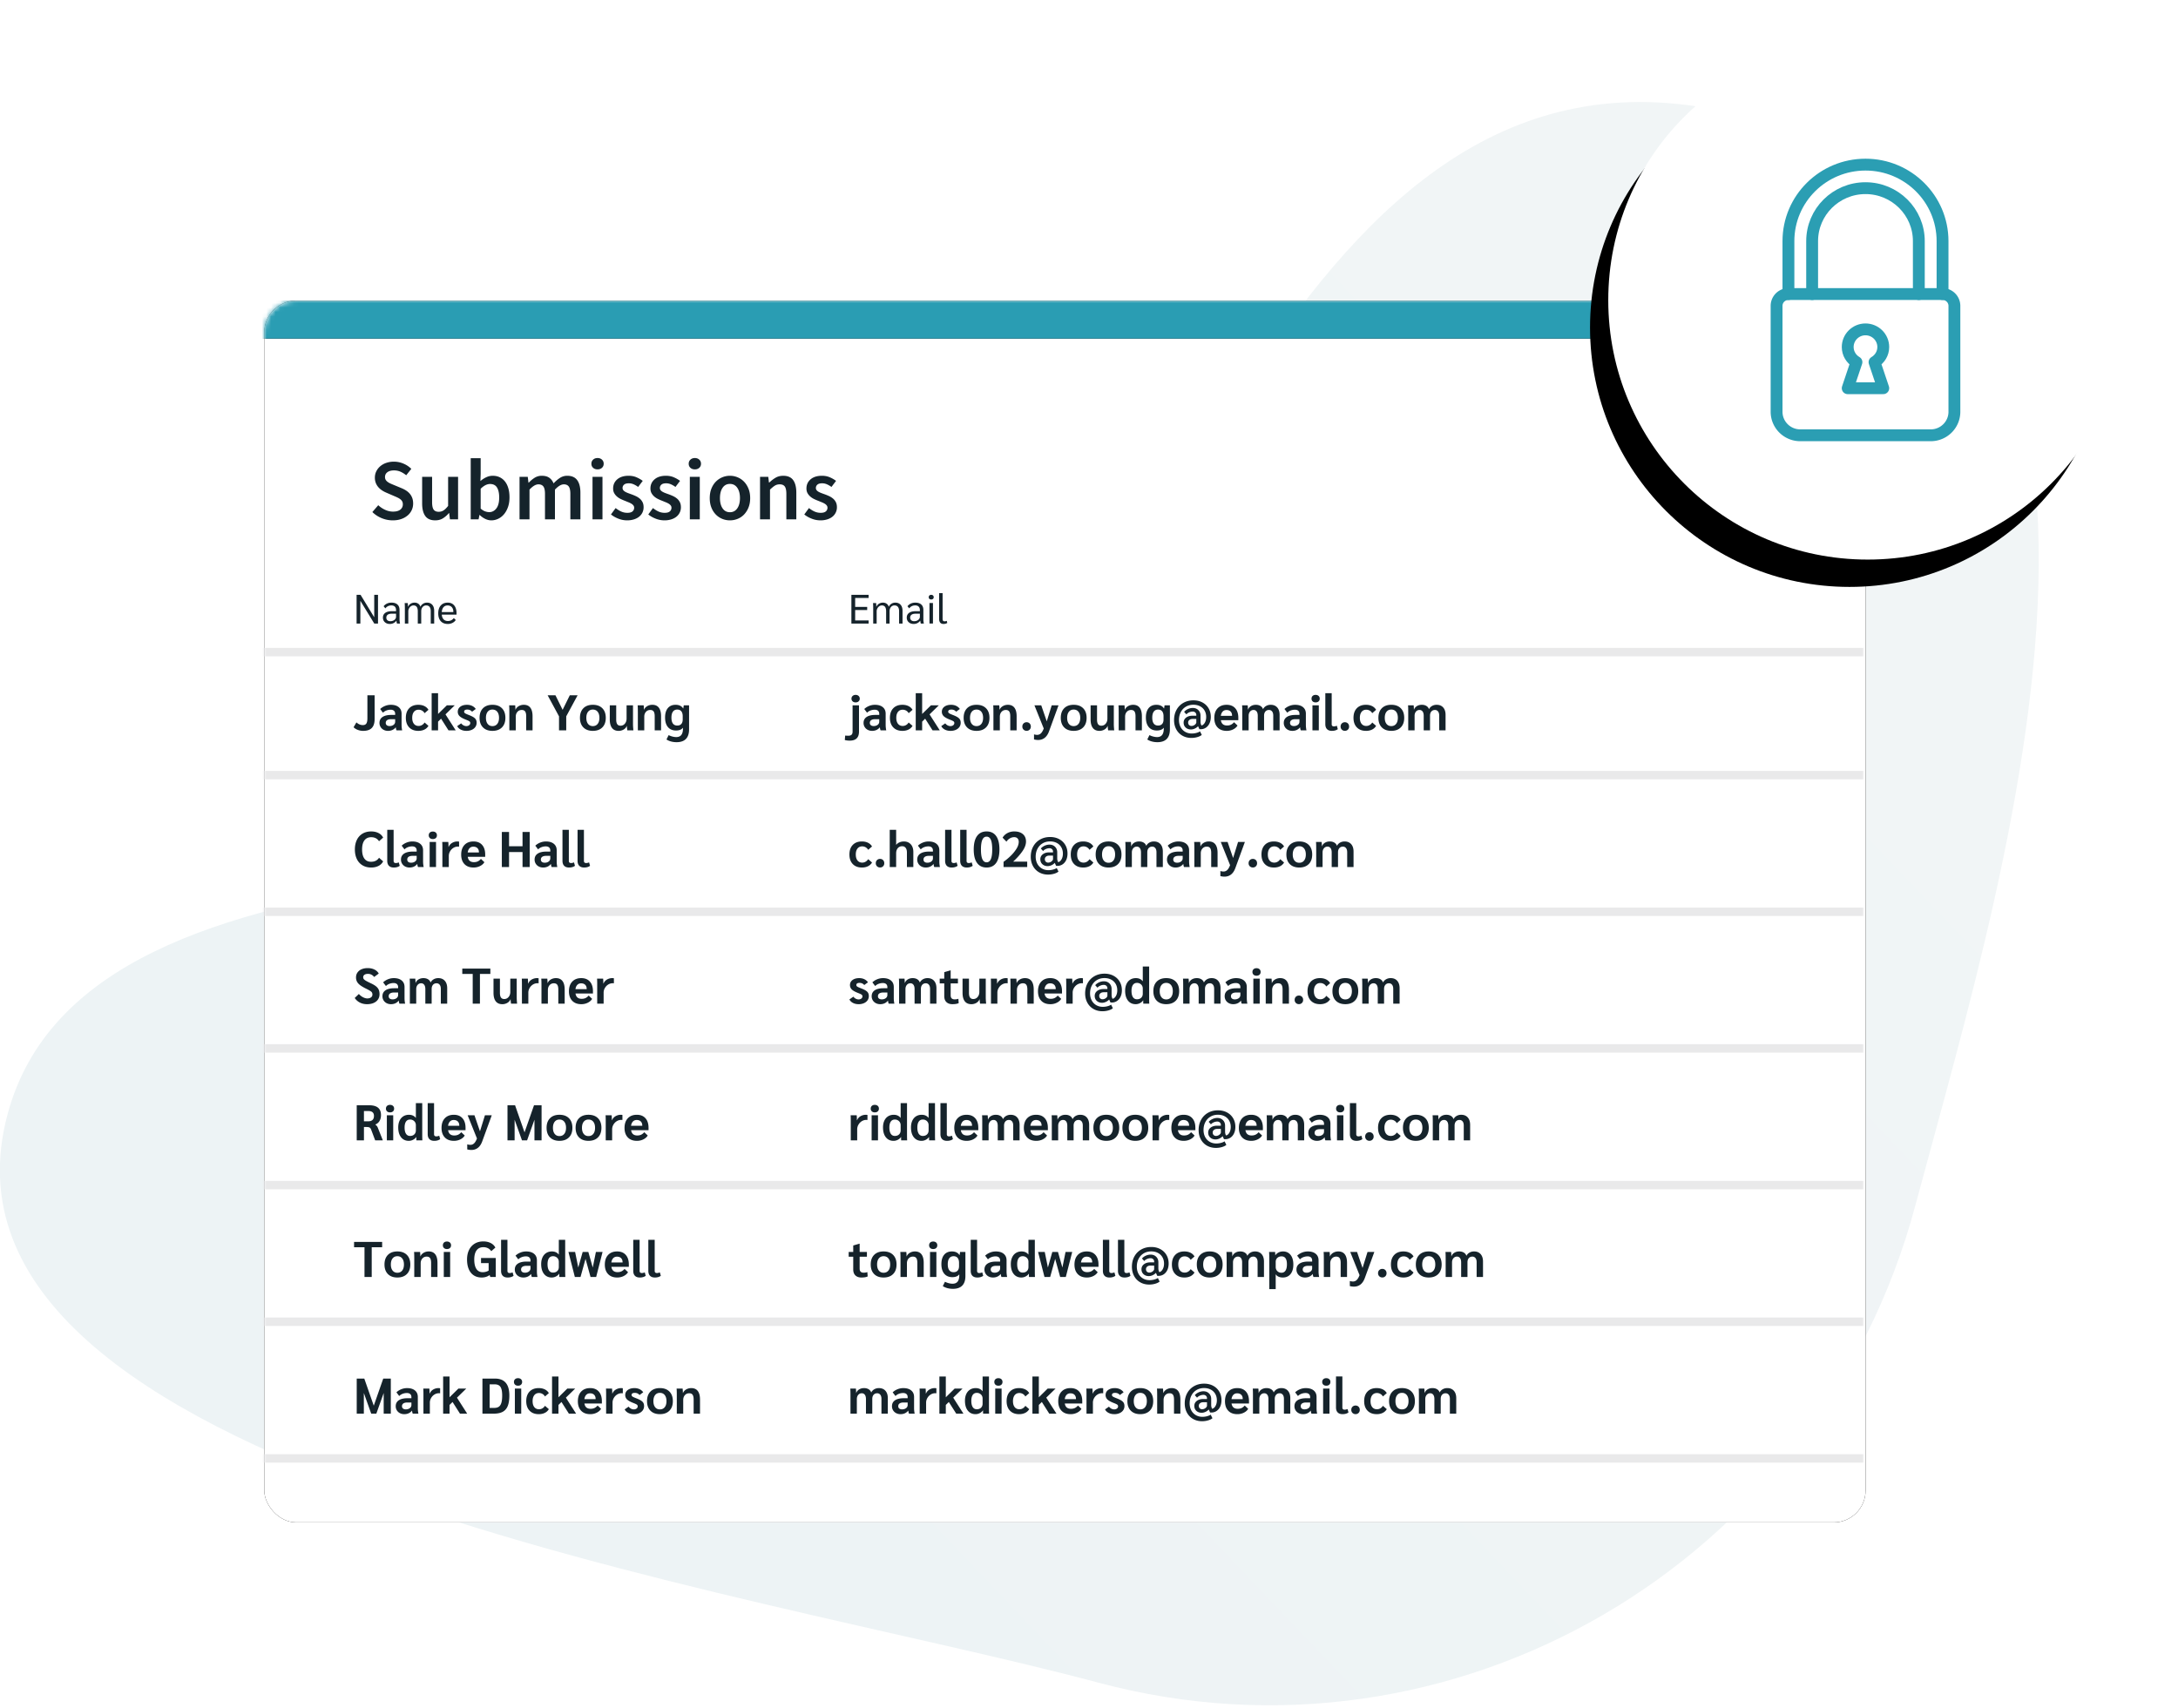
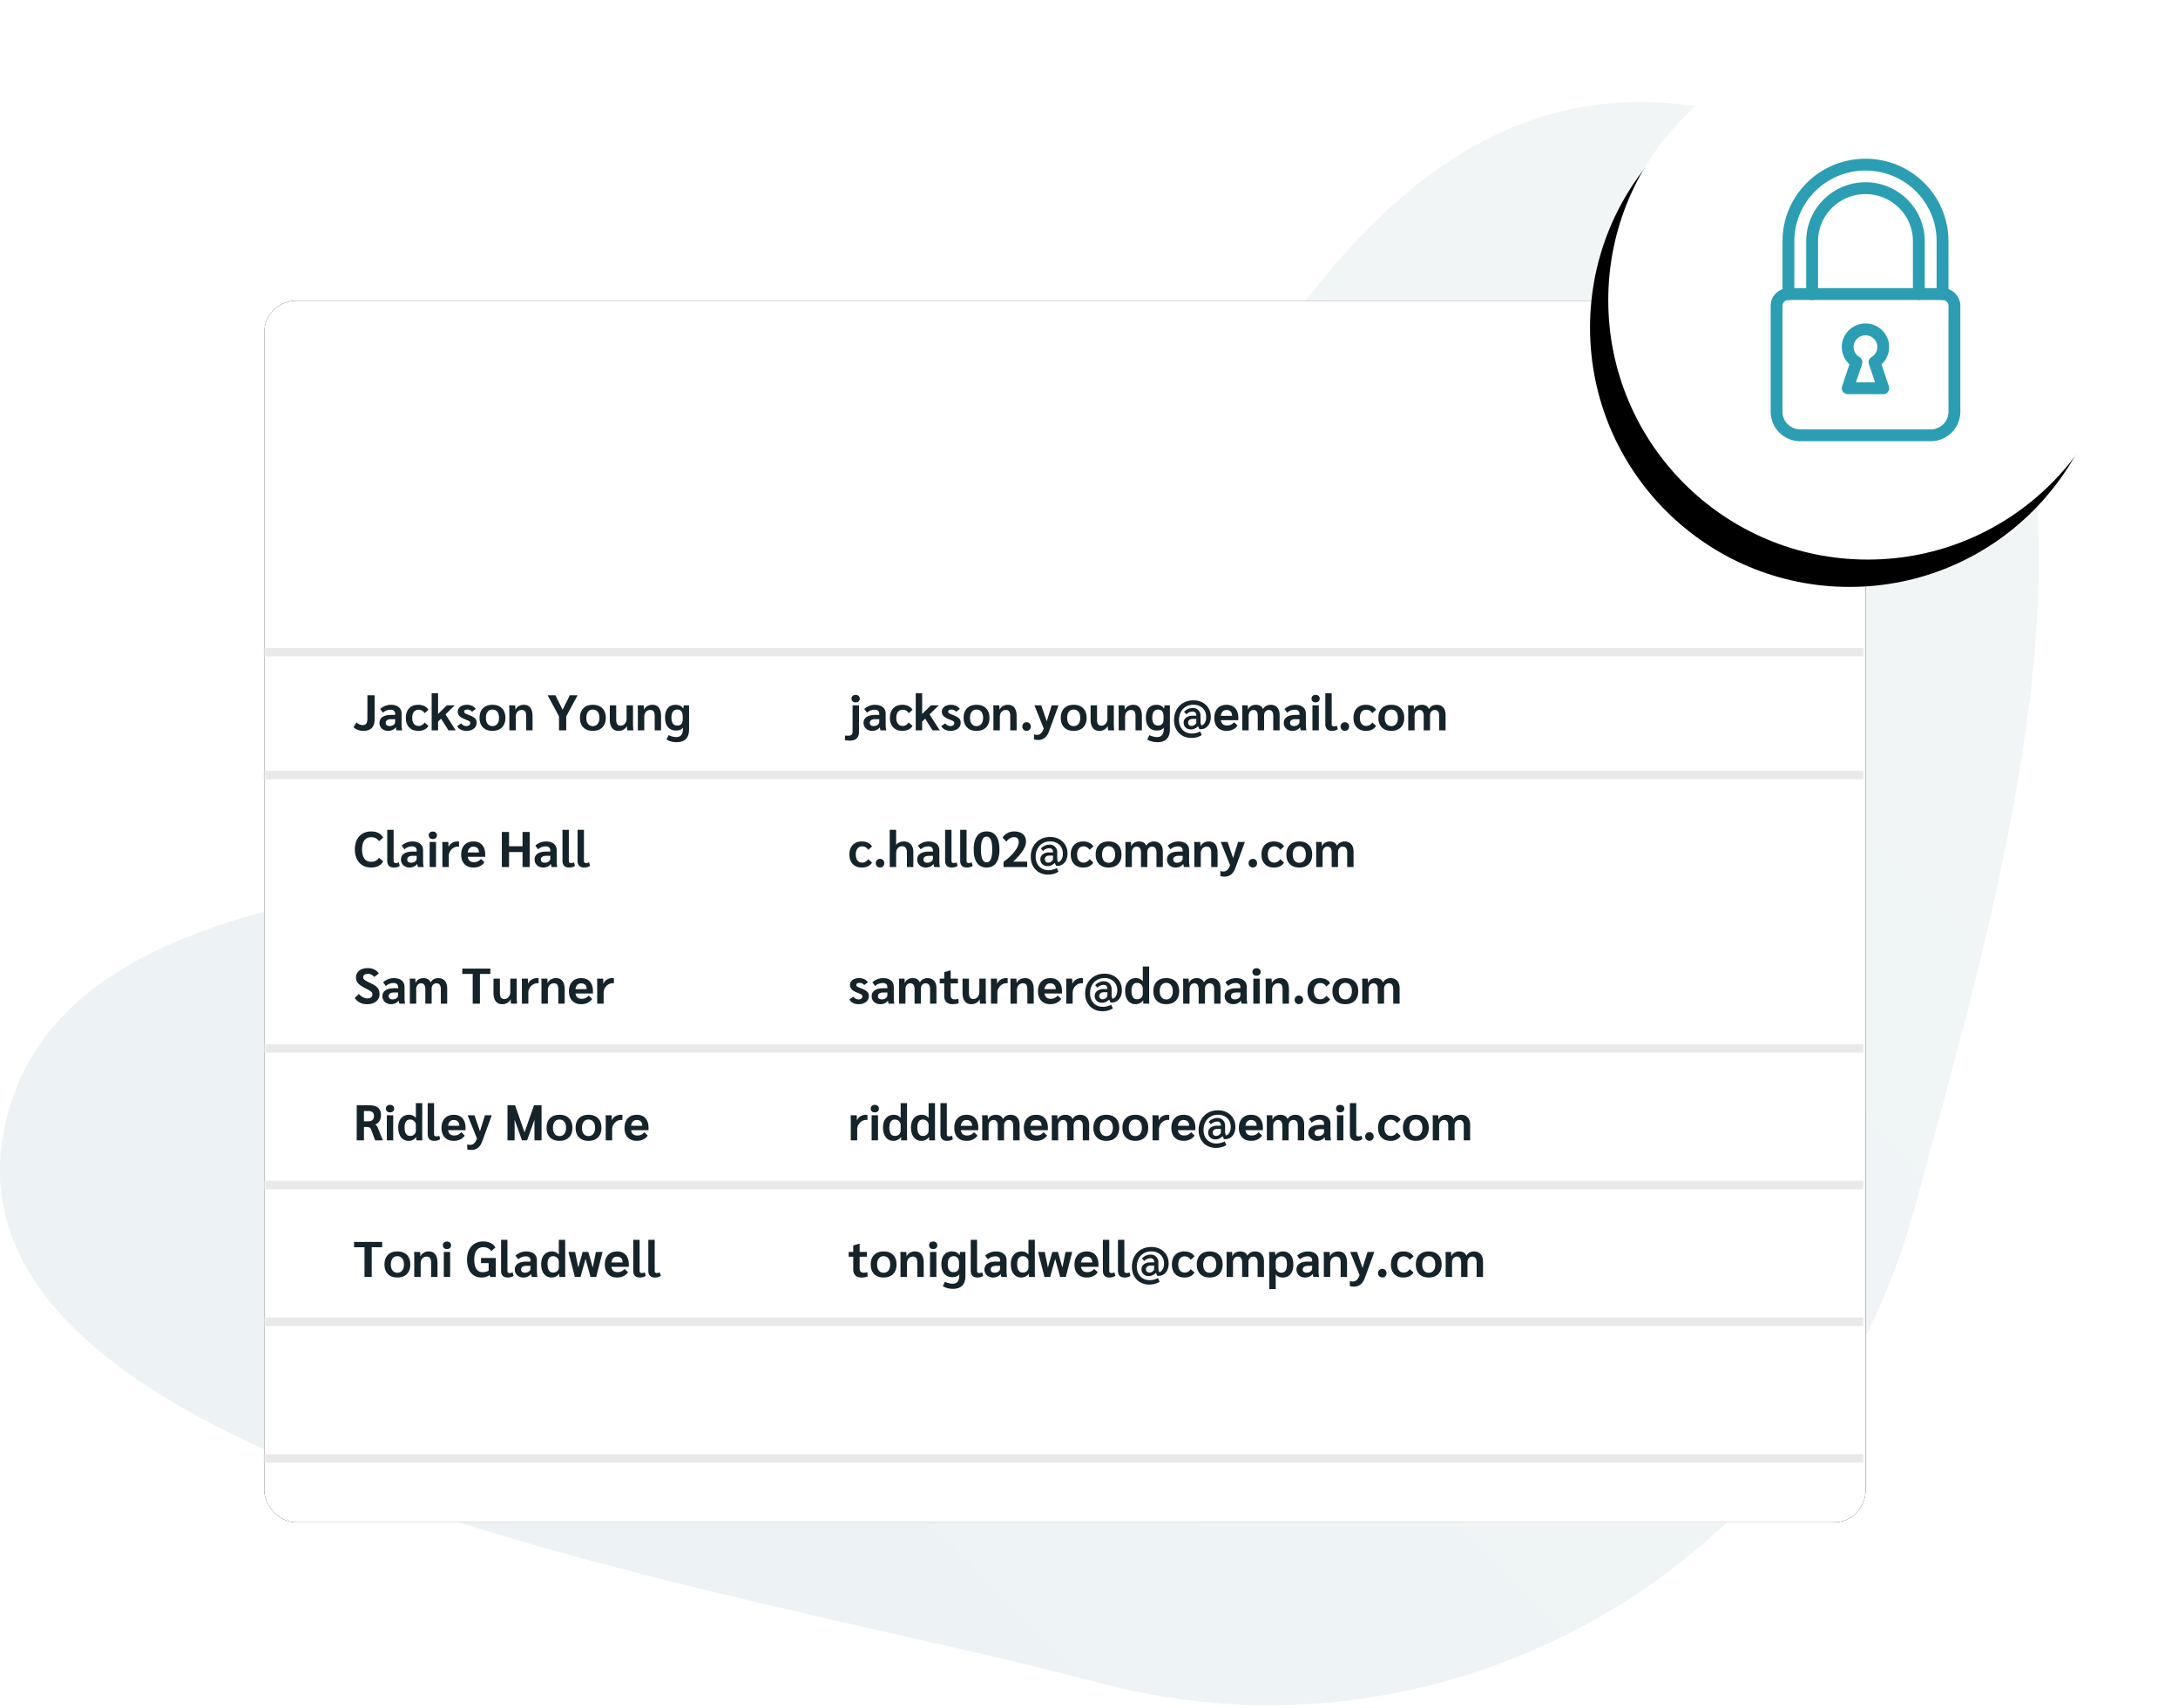
<svg xmlns="http://www.w3.org/2000/svg" xmlns:xlink="http://www.w3.org/1999/xlink" width="478" height="375">
  <defs>
    <linearGradient x1="31.832%" y1="12.817%" x2="77.893%" y2="82.854%" id="a">
      <stop stop-color="#EDF3F5" offset="0%" />
      <stop stop-color="#F1F5F6" offset="100%" />
    </linearGradient>
    <rect id="b" width="351.434" height="268.199" rx="7" />
    <filter x="-6.4%" y="-8.4%" width="112.8%" height="116.8%" filterUnits="objectBoundingBox" id="c">
      <feOffset in="SourceAlpha" result="shadowOffsetOuter1" />
      <feGaussianBlur stdDeviation="7.5" in="shadowOffsetOuter1" result="shadowBlurOuter1" />
      <feColorMatrix values="0 0 0 0 0 0 0 0 0 0 0 0 0 0 0 0 0 0 0.114 0" in="shadowBlurOuter1" />
    </filter>
-     <path id="f" d="M-16 0h434.668v8.323H-16z" />
    <filter x="-5.2%" y="-270.3%" width="110.4%" height="640.6%" filterUnits="objectBoundingBox" id="e">
      <feOffset in="SourceAlpha" result="shadowOffsetOuter1" />
      <feGaussianBlur stdDeviation="7.5" in="shadowOffsetOuter1" result="shadowBlurOuter1" />
      <feColorMatrix values="0 0 0 0 0 0 0 0 0 0 0 0 0 0 0 0 0 0 0.114 0" in="shadowBlurOuter1" />
    </filter>
    <circle id="h" cx="57.401" cy="57.401" r="56.939" />
    <filter x="-25.9%" y="-17.1%" width="144.8%" height="144.8%" filterUnits="objectBoundingBox" id="g">
      <feMorphology radius="2" operator="dilate" in="SourceAlpha" result="shadowSpreadOuter1" />
      <feOffset dx="-4" dy="6" in="shadowSpreadOuter1" result="shadowOffsetOuter1" />
      <feGaussianBlur stdDeviation="5.5" in="shadowOffsetOuter1" result="shadowBlurOuter1" />
      <feColorMatrix values="0 0 0 0 0 0 0 0 0 0 0 0 0 0 0 0 0 0 0.18 0" in="shadowBlurOuter1" />
    </filter>
  </defs>
  <g fill="none" fill-rule="evenodd">
    <path d="M349.359 419.294c108.953 4.34 102.119-139.778 102.119-221.232 0-81.453-65.403-147.485-146.081-147.485-80.679 0-263.532-22.902-263.532 58.549 0 69.283 134.924 82.745 182.961 125.32 37.712 33.424 25.93 180.92 124.533 184.848z" fill="url(#a)" transform="scale(1 -1) rotate(-15 -1321.713 84.968)" />
    <g transform="translate(58 66)">
      <mask id="d" fill="#fff">
        <use xlink:href="#b" />
      </mask>
      <use fill="#000" filter="url(#c)" xlink:href="#b" />
      <use fill="#FFF" xlink:href="#b" />
      <g mask="url(#d)">
        <use fill="#000" filter="url(#e)" xlink:href="#f" />
        <use fill="#2A9DB3" xlink:href="#f" />
      </g>
      <g mask="url(#d)">
        <path fill="#E9E9EA" d="M-.458 103.227h351.434v1.85H-.458z" />
        <path d="M21.709 94.44c-.41 0-.801-.07-1.172-.21a2.688 2.688 0 0 1-.94-.582l.627-1.067c.205.19.429.337.671.44.242.102.488.154.737.154.36 0 .616-.118.77-.352.154-.235.231-.616.231-1.144v-5.05h1.584v5.226c0 .872-.205 1.521-.616 1.947-.41.425-1.041.638-1.892.638zm5.456 0c-.36 0-.682-.075-.968-.226a1.677 1.677 0 0 1-.913-1.523c0-.565.224-.998.671-1.298.447-.3 1.085-.451 1.914-.451h.858v-.231c0-.294-.086-.519-.259-.677-.172-.157-.416-.236-.731-.236-.33 0-.645.058-.946.176-.3.117-.546.278-.737.484l-.616-.814c.3-.286.656-.512 1.067-.677.41-.165.836-.247 1.276-.247.733 0 1.309.172 1.727.517.418.344.627.821.627 1.43v2.508c0 .168.013.366.038.594.026.227.057.414.094.56h-1.243a1.513 1.513 0 0 1-.099-.28 2.795 2.795 0 0 1-.055-.38h-.022c-.418.514-.979.77-1.683.77zm.341-1.056c.352 0 .643-.09.874-.27a.835.835 0 0 0 .347-.687v-.55h-.902c-.374 0-.662.07-.864.209-.201.14-.302.34-.302.605 0 .22.075.39.225.511.15.121.358.182.622.182zm6.303 1.056c-.85 0-1.52-.255-2.008-.765-.487-.51-.731-1.208-.731-2.095 0-.895.244-1.595.731-2.101.488-.506 1.157-.76 2.008-.76.513 0 .96.096 1.342.287.381.19.675.462.88.814l-.847.737a1.484 1.484 0 0 0-1.309-.76c-.44 0-.785.158-1.034.474-.25.315-.374.751-.374 1.309 0 .557.125.993.374 1.309.25.315.594.473 1.034.473.271 0 .52-.068.748-.204.227-.135.414-.32.561-.555l.847.737a2.057 2.057 0 0 1-.88.814c-.381.19-.829.286-1.342.286zm6.622-.11l-1.628-2.563-.66.649v1.914h-1.408v-8.162h1.408v4.565l1.936-1.903h1.727l-2.035 1.99 2.244 3.51h-1.584zm3.938.11c-.477 0-.897-.096-1.26-.286-.363-.19-.617-.444-.764-.76l.869-.604c.132.183.3.33.506.44.205.11.414.165.627.165.25 0 .455-.064.616-.193a.589.589 0 0 0 .242-.478.444.444 0 0 0-.176-.369c-.117-.091-.367-.21-.748-.357-.667-.257-1.137-.517-1.408-.781a1.312 1.312 0 0 1-.407-.98c0-.454.185-.82.555-1.1.37-.278.864-.417 1.48-.417.41 0 .781.079 1.111.236.33.158.598.383.803.677l-.814.605c-.257-.316-.605-.473-1.045-.473-.22 0-.39.038-.512.115a.374.374 0 0 0-.181.336.4.4 0 0 0 .077.253c.051.066.15.135.297.209.147.073.381.172.704.297.433.168.768.332 1.006.49.239.157.407.33.506.516.1.187.149.413.149.677 0 .352-.094.662-.28.93-.188.267-.45.476-.787.626a2.84 2.84 0 0 1-1.166.226zm5.709 0c-.887 0-1.58-.253-2.079-.76-.499-.505-.748-1.206-.748-2.1 0-.895.25-1.595.748-2.101.499-.506 1.192-.76 2.079-.76.887 0 1.582.254 2.084.76.503.506.754 1.206.754 2.1 0 .895-.251 1.596-.754 2.102-.502.506-1.197.759-2.084.759zm0-1.045c.447 0 .8-.162 1.056-.484.257-.323.385-.767.385-1.331 0-.565-.128-1.009-.385-1.331-.257-.323-.609-.484-1.056-.484-.447 0-.798.161-1.05.484-.254.322-.38.766-.38 1.33 0 .565.126 1.01.38 1.332.252.322.603.484 1.05.484zm3.707-3.113c0-.668-.015-1.152-.044-1.452h1.32c.037.308.055.627.055.957h.033c.132-.323.365-.581.698-.776a2.178 2.178 0 0 1 1.117-.291c.63 0 1.107.212 1.43.638.323.425.484 1.052.484 1.88v3.092h-1.397v-3.102c0-.477-.077-.825-.231-1.045-.154-.22-.4-.33-.737-.33-.389 0-.706.137-.952.412-.245.275-.368.63-.368 1.062v3.003h-1.408v-4.048zm10.901.968l-2.497-4.62h1.716l1.573 3.19 1.573-3.19h1.716l-2.497 4.62v3.08h-1.584v-3.08zm7.425 3.19c-.887 0-1.58-.253-2.079-.76-.499-.505-.748-1.206-.748-2.1 0-.895.25-1.595.748-2.101.499-.506 1.192-.76 2.079-.76.887 0 1.582.254 2.084.76.503.506.754 1.206.754 2.1 0 .895-.251 1.596-.754 2.102-.502.506-1.197.759-2.084.759zm0-1.045c.447 0 .8-.162 1.056-.484.257-.323.385-.767.385-1.331 0-.565-.128-1.009-.385-1.331-.257-.323-.609-.484-1.056-.484-.447 0-.798.161-1.05.484-.254.322-.38.766-.38 1.33 0 .565.126 1.01.38 1.332.252.322.603.484 1.05.484zm5.643 1.045c-.63 0-1.11-.213-1.436-.638-.326-.426-.489-1.049-.489-1.87V88.83h1.408v3.113c0 .47.077.814.231 1.034.154.22.392.33.715.33.389 0 .708-.149.957-.446.25-.297.374-.665.374-1.105V88.83h1.408v4.103c0 .374.03.84.088 1.397h-1.331a6.374 6.374 0 0 1-.099-.968h-.022c-.132.33-.361.592-.688.786a2.14 2.14 0 0 1-1.116.292zm4.235-4.158c0-.668-.015-1.152-.044-1.452h1.32c.037.308.055.627.055.957h.033c.132-.323.365-.581.698-.776a2.178 2.178 0 0 1 1.117-.291c.63 0 1.107.212 1.43.638.323.425.484 1.052.484 1.88v3.092h-1.397v-3.102c0-.477-.077-.825-.231-1.045-.154-.22-.4-.33-.737-.33-.389 0-.706.137-.952.412-.245.275-.368.63-.368 1.062v3.003h-1.408v-4.048zm11.242-1.452v5.28c0 .931-.231 1.633-.693 2.106-.462.473-1.148.71-2.057.71-.425 0-.827-.052-1.205-.154a3.534 3.534 0 0 1-1.006-.44l.473-.957c.264.132.543.236.836.313.293.077.572.116.836.116.499 0 .869-.156 1.111-.468.242-.311.363-.783.363-1.413v-.176c-.147.198-.348.35-.605.456-.257.107-.561.16-.913.16-.763 0-1.355-.25-1.777-.748-.421-.499-.632-1.203-.632-2.112 0-.88.202-1.564.605-2.052.403-.487.972-.731 1.705-.731.763 0 1.316.267 1.661.803h.022l.11-.693h1.166zm-1.397 2.409c0-.477-.103-.842-.308-1.095-.205-.253-.502-.38-.891-.38-.41 0-.726.153-.946.457-.22.305-.33.743-.33 1.315s.108 1.004.324 1.298c.217.293.534.44.952.44.389 0 .686-.116.891-.347.205-.23.308-.559.308-.984v-.704zM129.785 88.192c-.271 0-.491-.077-.66-.231a.768.768 0 0 1-.253-.594c0-.235.085-.431.253-.589.169-.157.389-.236.66-.236.264 0 .48.077.65.23a.768.768 0 0 1 .252.595c0 .242-.082.44-.247.594-.165.154-.383.23-.655.23zm-1.298 8.393c-.381 0-.74-.044-1.078-.132l.077-.98c.235.023.47.034.704.034.316 0 .548-.074.699-.22.15-.147.225-.37.225-.671V88.83h1.408v5.764c0 1.327-.678 1.99-2.035 1.99zm4.917-2.145c-.359 0-.682-.075-.968-.226a1.677 1.677 0 0 1-.913-1.523c0-.565.224-.998.671-1.298.448-.3 1.086-.451 1.914-.451h.858v-.231c0-.294-.086-.519-.258-.677-.173-.157-.416-.236-.732-.236-.33 0-.645.058-.946.176-.3.117-.546.278-.737.484l-.616-.814c.301-.286.657-.512 1.067-.677.411-.165.836-.247 1.276-.247.734 0 1.31.172 1.727.517.418.344.627.821.627 1.43v2.508c0 .168.013.366.039.594.025.227.057.414.093.56h-1.243a1.513 1.513 0 0 1-.099-.28 2.795 2.795 0 0 1-.055-.38h-.022c-.418.514-.979.77-1.683.77zm.341-1.056c.352 0 .644-.09.875-.27a.835.835 0 0 0 .346-.687v-.55h-.902c-.374 0-.662.07-.863.209-.202.14-.303.34-.303.605 0 .22.075.39.226.511.15.121.357.182.621.182zm6.303 1.056c-.85 0-1.52-.255-2.007-.765-.488-.51-.732-1.208-.732-2.095 0-.895.244-1.595.732-2.101.487-.506 1.157-.76 2.007-.76.514 0 .961.096 1.342.287.382.19.675.462.88.814l-.847.737a1.484 1.484 0 0 0-1.309-.76c-.44 0-.784.158-1.034.474-.249.315-.374.751-.374 1.309 0 .557.125.993.374 1.309.25.315.594.473 1.034.473.272 0 .521-.068.748-.204.228-.135.415-.32.561-.555l.847.737a2.057 2.057 0 0 1-.88.814c-.381.19-.828.286-1.342.286zm6.622-.11l-1.628-2.563-.66.649v1.914h-1.408v-8.162h1.408v4.565l1.936-1.903h1.727l-2.035 1.99 2.244 3.51h-1.584zm3.938.11c-.476 0-.896-.096-1.26-.286-.362-.19-.617-.444-.764-.76l.87-.604c.131.183.3.33.505.44.206.11.415.165.627.165.25 0 .455-.064.616-.193a.589.589 0 0 0 .242-.478.444.444 0 0 0-.176-.369c-.117-.091-.366-.21-.748-.357-.667-.257-1.136-.517-1.408-.781a1.312 1.312 0 0 1-.407-.98c0-.454.185-.82.556-1.1.37-.278.863-.417 1.48-.417.41 0 .78.079 1.11.236.33.158.598.383.803.677l-.814.605c-.256-.316-.605-.473-1.045-.473-.22 0-.39.038-.511.115a.374.374 0 0 0-.182.336.4.4 0 0 0 .077.253c.052.066.15.135.297.209.147.073.382.172.704.297.433.168.768.332 1.007.49.238.157.407.33.506.516.099.187.148.413.148.677 0 .352-.093.662-.28.93-.187.267-.45.476-.787.626a2.84 2.84 0 0 1-1.166.226zm5.71 0c-.888 0-1.581-.253-2.08-.76-.498-.505-.748-1.206-.748-2.1 0-.895.25-1.595.748-2.101.499-.506 1.192-.76 2.08-.76.887 0 1.581.254 2.084.76.502.506.753 1.206.753 2.1 0 .895-.25 1.596-.753 2.102-.503.506-1.197.759-2.085.759zm0-1.045c.447 0 .799-.162 1.055-.484.257-.323.385-.767.385-1.331 0-.565-.128-1.009-.385-1.331-.256-.323-.608-.484-1.056-.484-.447 0-.797.161-1.05.484-.253.322-.38.766-.38 1.33 0 .565.127 1.01.38 1.332.253.322.603.484 1.05.484zm3.706-3.113c0-.668-.014-1.152-.044-1.452h1.32c.037.308.055.627.055.957h.033c.132-.323.365-.581.699-.776a2.178 2.178 0 0 1 1.116-.291c.631 0 1.108.212 1.43.638.323.425.484 1.052.484 1.88v3.092h-1.397v-3.102c0-.477-.077-.825-.23-1.045-.155-.22-.4-.33-.738-.33-.388 0-.706.137-.951.412-.246.275-.369.63-.369 1.062v3.003h-1.408v-4.048zm7.282 4.147a.909.909 0 0 1-.67-.264.909.909 0 0 1-.265-.671c0-.279.088-.506.264-.682a.909.909 0 0 1 .671-.264.89.89 0 0 1 .666.264.934.934 0 0 1 .258.682.89.89 0 0 1-.924.935zm7.007-5.6l-2.1 5.754c-.228.616-.542 1.08-.941 1.391-.4.312-.878.468-1.436.468-.293 0-.594-.04-.902-.121V95.21c.088.03.198.055.33.077s.25.033.352.033c.323 0 .6-.112.83-.336.232-.223.439-.577.622-1.061l-2.046-5.093h1.496l1.21 3.52 1.09-3.52h1.495zm3.322 5.61c-.887 0-1.58-.252-2.079-.758-.498-.506-.748-1.207-.748-2.101 0-.895.25-1.595.748-2.101.499-.506 1.192-.76 2.08-.76.887 0 1.581.254 2.084.76.502.506.753 1.206.753 2.1 0 .895-.25 1.596-.753 2.102-.503.506-1.197.759-2.085.759zm0-1.044c.448 0 .8-.162 1.056-.484.257-.323.385-.767.385-1.331 0-.565-.128-1.009-.385-1.331-.256-.323-.608-.484-1.056-.484-.447 0-.797.161-1.05.484-.253.322-.38.766-.38 1.33 0 .565.127 1.01.38 1.332.253.322.603.484 1.05.484zm5.643 1.045c-.63 0-1.109-.213-1.435-.638-.327-.426-.49-1.049-.49-1.87V88.83h1.408v3.113c0 .47.077.814.231 1.034.154.22.393.33.715.33.389 0 .708-.149.957-.446.25-.297.374-.665.374-1.105V88.83h1.408v4.103c0 .374.03.84.088 1.397h-1.33a6.374 6.374 0 0 1-.1-.968h-.022c-.132.33-.36.592-.687.786a2.14 2.14 0 0 1-1.117.292zm4.235-4.158c0-.668-.014-1.152-.044-1.452h1.32c.037.308.055.627.055.957h.033c.132-.323.365-.581.699-.776a2.178 2.178 0 0 1 1.116-.291c.631 0 1.108.212 1.43.638.323.425.484 1.052.484 1.88v3.092h-1.397v-3.102c0-.477-.077-.825-.23-1.045-.155-.22-.4-.33-.738-.33-.388 0-.706.137-.951.412-.246.275-.369.63-.369 1.062v3.003h-1.408v-4.048zm11.242-1.452v5.28c0 .931-.23 1.633-.693 2.106-.462.473-1.147.71-2.057.71-.425 0-.827-.052-1.204-.154a3.534 3.534 0 0 1-1.007-.44l.473-.957c.264.132.543.236.836.313.294.077.572.116.836.116.499 0 .87-.156 1.111-.468.242-.311.363-.783.363-1.413v-.176c-.146.198-.348.35-.605.456-.256.107-.56.16-.913.16-.762 0-1.355-.25-1.776-.748-.422-.499-.633-1.203-.633-2.112 0-.88.202-1.564.605-2.052.404-.487.972-.731 1.705-.731.763 0 1.317.267 1.661.803h.022l.11-.693h1.166zm-1.397 2.409c0-.477-.102-.842-.308-1.095-.205-.253-.502-.38-.89-.38-.411 0-.727.153-.947.457-.22.305-.33.743-.33 1.315s.108 1.004.325 1.298c.216.293.533.44.951.44.389 0 .686-.116.891-.347.206-.23.308-.559.308-.984v-.704zm6.116 4.752c-.74 0-1.399-.165-1.974-.495a3.477 3.477 0 0 1-1.348-1.386c-.322-.594-.484-1.273-.484-2.035 0-.844.18-1.593.54-2.25a3.865 3.865 0 0 1 1.506-1.534c.646-.367 1.379-.55 2.2-.55.741 0 1.401.154 1.98.462.58.308 1.03.737 1.353 1.287.323.55.484 1.177.484 1.88 0 .521-.091.985-.275 1.392a2.28 2.28 0 0 1-.77.957 1.99 1.99 0 0 1-1.133.358h-.319l-.297-.66c-.183.212-.42.385-.71.517-.289.132-.57.198-.84.198-.477 0-.866-.14-1.167-.418-.3-.279-.45-.642-.45-1.09 0-.447.179-.81.538-1.088.36-.279.825-.418 1.397-.418h.847v-.154a.724.724 0 0 0-.22-.55.796.796 0 0 0-.572-.21c-.256 0-.515.058-.775.171-.26.114-.464.262-.61.446l-.496-.55c.213-.257.493-.464.842-.622a2.527 2.527 0 0 1 1.05-.236c.499 0 .908.157 1.227.473.319.315.478.722.478 1.22v1.343c0 .146.02.297.06.45.041.155.094.276.16.364.301-.08.547-.295.737-.644.191-.348.286-.76.286-1.237 0-.52-.117-.985-.352-1.392a2.414 2.414 0 0 0-.99-.946c-.425-.223-.913-.335-1.463-.335-.616 0-1.164.141-1.644.423-.48.283-.855.679-1.122 1.188-.268.51-.402 1.091-.402 1.744 0 .58.12 1.092.358 1.54.238.447.57.795.995 1.045.426.25.91.374 1.452.374.338 0 .675-.044 1.012-.132.338-.088.605-.202.803-.341l.385.78c-.227.199-.553.358-.979.48a4.721 4.721 0 0 1-1.298.18zm.022-2.63c.169 0 .336-.04.5-.12.166-.08.3-.184.402-.308.103-.125.154-.239.154-.341v-.77h-.792c-.308 0-.552.073-.731.22a.704.704 0 0 0-.27.572c0 .227.068.409.204.544a.721.721 0 0 0 .533.204zm10.274-1.264h-3.828c.118.777.569 1.166 1.353 1.166.323 0 .603-.055.842-.165.238-.11.471-.294.698-.55l.76.726c-.213.352-.534.634-.963.847-.43.212-.9.319-1.414.319-.858 0-1.525-.251-2.002-.754-.476-.502-.715-1.197-.715-2.084 0-.895.24-1.599.72-2.112.481-.514 1.143-.77 1.986-.77.807 0 1.436.253 1.887.759.45.506.676 1.21.676 2.112v.506zm-1.375-1.023c0-.374-.108-.67-.324-.886-.217-.216-.515-.324-.897-.324-.344 0-.623.112-.836.335-.212.224-.348.537-.407.94h2.464v-.065zm2.244-.781c0-.734-.014-1.221-.044-1.463h1.232c.037.293.055.612.055.957h.022c.118-.33.33-.59.638-.781.308-.19.668-.286 1.078-.286.396 0 .734.086 1.012.258.279.173.466.41.561.71.147-.3.37-.537.671-.71.301-.172.638-.258 1.012-.258.609 0 1.087.196 1.436.588.348.393.522.933.522 1.623v3.399h-1.397v-3.245c0-.389-.084-.691-.253-.908a.83.83 0 0 0-.693-.324c-.322 0-.58.112-.775.335-.195.224-.292.526-.292.908v3.234h-1.386v-3.201c0-.404-.08-.717-.242-.94a.792.792 0 0 0-.682-.336.97.97 0 0 0-.775.357c-.202.239-.303.545-.303.919v3.2h-1.397v-4.036zm10.99 4.147c-.36 0-.683-.075-.969-.226a1.677 1.677 0 0 1-.913-1.523c0-.565.224-.998.671-1.298.448-.3 1.086-.451 1.914-.451h.858v-.231c0-.294-.086-.519-.258-.677-.173-.157-.416-.236-.732-.236-.33 0-.645.058-.946.176-.3.117-.546.278-.737.484l-.616-.814c.301-.286.657-.512 1.067-.677.411-.165.836-.247 1.276-.247.734 0 1.31.172 1.727.517.418.344.627.821.627 1.43v2.508c0 .168.013.366.039.594.025.227.057.414.093.56h-1.243a1.513 1.513 0 0 1-.099-.28 2.795 2.795 0 0 1-.055-.38h-.022c-.418.514-.979.77-1.683.77zm.34-1.056c.352 0 .644-.09.875-.27a.835.835 0 0 0 .346-.687v-.55h-.902c-.374 0-.662.07-.863.209-.202.14-.303.34-.303.605 0 .22.075.39.226.511.15.121.357.182.621.182zm4.763-5.192c-.271 0-.487-.075-.649-.226a.78.78 0 0 1-.242-.6c0-.249.081-.448.242-.599.162-.15.378-.225.65-.225.27 0 .489.075.654.225.165.15.247.35.247.6s-.08.449-.242.6c-.161.15-.381.225-.66.225zm-.693.638h1.397v5.5h-1.397v-5.5zm4.268 5.61c-.469 0-.827-.127-1.072-.38-.246-.253-.369-.618-.369-1.094v-6.798h1.397v6.82c0 .161.042.28.127.357.084.077.21.116.38.116.168 0 .377-.048.626-.143l.21.748c-.33.25-.763.374-1.299.374zm2.85-.011a.909.909 0 0 1-.672-.264.909.909 0 0 1-.264-.671c0-.279.088-.506.264-.682a.909.909 0 0 1 .671-.264.89.89 0 0 1 .666.264.934.934 0 0 1 .258.682.89.89 0 0 1-.924.935zm4.63.01c-.85 0-1.52-.254-2.007-.764-.488-.51-.732-1.208-.732-2.095 0-.895.244-1.595.732-2.101.487-.506 1.157-.76 2.007-.76.514 0 .961.096 1.342.287.382.19.675.462.88.814l-.847.737a1.484 1.484 0 0 0-1.309-.76c-.44 0-.784.158-1.034.474-.249.315-.374.751-.374 1.309 0 .557.125.993.374 1.309.25.315.594.473 1.034.473.272 0 .521-.068.748-.204.228-.135.415-.32.561-.555l.847.737a2.057 2.057 0 0 1-.88.814c-.381.19-.828.286-1.342.286zm5.555 0c-.887 0-1.58-.252-2.079-.758-.498-.506-.748-1.207-.748-2.101 0-.895.25-1.595.748-2.101.499-.506 1.192-.76 2.08-.76.887 0 1.581.254 2.084.76.502.506.753 1.206.753 2.1 0 .895-.25 1.596-.753 2.102-.503.506-1.197.759-2.085.759zm0-1.044c.448 0 .8-.162 1.056-.484.257-.323.385-.767.385-1.331 0-.565-.128-1.009-.385-1.331-.256-.323-.608-.484-1.056-.484-.447 0-.797.161-1.05.484-.253.322-.38.766-.38 1.33 0 .565.127 1.01.38 1.332.253.322.603.484 1.05.484zm3.718-3.102c0-.734-.014-1.221-.044-1.463h1.232c.037.293.055.612.055.957h.022c.118-.33.33-.59.638-.781.308-.19.668-.286 1.078-.286.396 0 .734.086 1.012.258.279.173.466.41.561.71.147-.3.37-.537.671-.71.301-.172.638-.258 1.012-.258.609 0 1.087.196 1.436.588.348.393.522.933.522 1.623v3.399h-1.397v-3.245c0-.389-.084-.691-.253-.908a.83.83 0 0 0-.693-.324c-.322 0-.58.112-.775.335-.195.224-.292.526-.292.908v3.234h-1.386v-3.201c0-.404-.08-.717-.242-.94a.792.792 0 0 0-.682-.336.97.97 0 0 0-.775.357c-.202.239-.303.545-.303.919v3.2h-1.397v-4.036z" fill="#15232B" fill-rule="nonzero" />
      </g>
      <g mask="url(#d)">
-         <path fill="#E9E9EA" d="M-.458 133.227h351.434v1.85H-.458z" />
        <path d="M23.447 124.44c-.719 0-1.348-.162-1.887-.484a3.183 3.183 0 0 1-1.243-1.38c-.29-.598-.434-1.297-.434-2.096 0-.8.145-1.498.434-2.096a3.183 3.183 0 0 1 1.243-1.38c.54-.323 1.172-.484 1.898-.484.616 0 1.153.117 1.611.352a2.26 2.26 0 0 1 1.018 1l-.902.793c-.389-.587-.957-.88-1.705-.88-.653 0-1.151.229-1.496.687-.345.459-.517 1.128-.517 2.008 0 .872.169 1.54.506 2.002.337.462.825.693 1.463.693.792 0 1.375-.294 1.749-.88l.902.792a2.26 2.26 0 0 1-1.018 1c-.458.235-.999.353-1.622.353zm4.983 0c-.47 0-.827-.127-1.073-.38-.245-.253-.368-.618-.368-1.094v-6.798h1.397v6.82c0 .161.042.28.126.357.085.077.211.116.38.116s.378-.048.627-.143l.209.748c-.33.25-.763.374-1.298.374zm3.454 0c-.36 0-.682-.075-.968-.226a1.677 1.677 0 0 1-.913-1.523c0-.565.224-.998.671-1.298.447-.3 1.085-.451 1.914-.451h.858v-.231c0-.294-.086-.519-.259-.677-.172-.157-.416-.236-.731-.236-.33 0-.645.058-.946.176-.3.117-.546.278-.737.484l-.616-.814c.3-.286.656-.512 1.067-.677.41-.165.836-.247 1.276-.247.733 0 1.309.172 1.727.517.418.344.627.821.627 1.43v2.508c0 .168.013.366.038.594.026.227.057.414.094.56h-1.243a1.513 1.513 0 0 1-.099-.28 2.795 2.795 0 0 1-.055-.38h-.022c-.418.514-.979.77-1.683.77zm.341-1.056c.352 0 .643-.09.874-.27a.835.835 0 0 0 .347-.687v-.55h-.902c-.374 0-.662.07-.864.209-.201.14-.302.34-.302.605 0 .22.075.39.225.511.15.121.358.182.622.182zm4.763-5.192c-.271 0-.488-.075-.649-.226a.78.78 0 0 1-.242-.6c0-.249.08-.448.242-.599.161-.15.378-.225.649-.225s.49.075.654.225c.165.15.248.35.248.6s-.08.449-.242.6c-.161.15-.381.225-.66.225zm-.693.638h1.397v5.5h-1.397v-5.5zm2.794 1.342c0-.624-.011-1.07-.033-1.342h1.331c.03.286.044.608.044.968v.11h.044c.14-.36.385-.647.737-.864a2.264 2.264 0 0 1 1.21-.324c.088 0 .198.01.33.033v1.11c-.03-.014-.117-.021-.264-.021-.352 0-.68.095-.985.286-.304.19-.548.445-.731.764a2.03 2.03 0 0 0-.275 1.029v2.409h-1.408v-4.158zm9.394 1.925h-3.828c.117.777.568 1.166 1.353 1.166.323 0 .603-.055.841-.165.239-.11.472-.294.699-.55l.759.726c-.213.352-.534.634-.963.847-.429.212-.9.319-1.413.319-.858 0-1.525-.251-2.002-.754-.477-.502-.715-1.197-.715-2.084 0-.895.24-1.599.72-2.112.48-.514 1.143-.77 1.986-.77.807 0 1.435.253 1.886.759.451.506.677 1.21.677 2.112v.506zm-1.375-1.023c0-.374-.108-.67-.325-.886-.216-.216-.515-.324-.896-.324-.345 0-.623.112-.836.335-.213.224-.348.537-.407.94h2.464v-.065zm5.027-4.444h1.584v3.146h2.959v-3.146h1.573v7.7h-1.573v-3.29h-2.959v3.29h-1.584v-7.7zm9.075 7.81c-.36 0-.682-.075-.968-.226a1.677 1.677 0 0 1-.913-1.523c0-.565.224-.998.671-1.298.447-.3 1.085-.451 1.914-.451h.858v-.231c0-.294-.086-.519-.259-.677-.172-.157-.416-.236-.731-.236-.33 0-.645.058-.946.176-.3.117-.546.278-.737.484l-.616-.814c.3-.286.656-.512 1.067-.677.41-.165.836-.247 1.276-.247.733 0 1.309.172 1.727.517.418.344.627.821.627 1.43v2.508c0 .168.013.366.038.594.026.227.057.414.094.56h-1.243a1.513 1.513 0 0 1-.099-.28 2.795 2.795 0 0 1-.055-.38h-.022c-.418.514-.979.77-1.683.77zm.341-1.056c.352 0 .643-.09.874-.27a.835.835 0 0 0 .347-.687v-.55h-.902c-.374 0-.662.07-.864.209-.201.14-.302.34-.302.605 0 .22.075.39.225.511.15.121.358.182.622.182zm5.335 1.056c-.47 0-.827-.127-1.073-.38-.245-.253-.368-.618-.368-1.094v-6.798h1.397v6.82c0 .161.042.28.126.357.085.077.211.116.38.116s.378-.048.627-.143l.209.748c-.33.25-.763.374-1.298.374zm3.311 0c-.47 0-.827-.127-1.073-.38-.245-.253-.368-.618-.368-1.094v-6.798h1.397v6.82c0 .161.042.28.126.357.085.077.211.116.38.116s.378-.048.627-.143l.209.748c-.33.25-.763.374-1.298.374zM131.16 124.44c-.85 0-1.52-.255-2.007-.765-.488-.51-.732-1.208-.732-2.095 0-.895.244-1.595.732-2.101.487-.506 1.157-.76 2.007-.76.514 0 .961.096 1.342.287.382.19.675.462.88.814l-.847.737a1.484 1.484 0 0 0-1.309-.76c-.44 0-.784.158-1.034.474-.249.315-.374.751-.374 1.309 0 .557.125.993.374 1.309.25.315.594.473 1.034.473.272 0 .521-.068.748-.204.228-.135.415-.32.561-.555l.847.737a2.057 2.057 0 0 1-.88.814c-.381.19-.828.286-1.342.286zm3.982-.011a.909.909 0 0 1-.67-.264.909.909 0 0 1-.265-.671c0-.279.088-.506.264-.682a.909.909 0 0 1 .671-.264.89.89 0 0 1 .666.264.934.934 0 0 1 .258.682.89.89 0 0 1-.924.935zm2.123-8.261h1.408v3.31c.169-.234.405-.419.71-.555.304-.135.636-.203.995-.203.624 0 1.124.205 1.502.616.377.41.566.975.566 1.694v3.3h-1.408v-3.201c0-.426-.091-.76-.275-1.001-.183-.242-.436-.363-.759-.363-.403 0-.726.141-.968.423-.242.283-.363.666-.363 1.15v2.992h-1.408v-8.162zm7.92 8.272c-.359 0-.682-.075-.968-.226a1.677 1.677 0 0 1-.913-1.523c0-.565.224-.998.671-1.298.448-.3 1.086-.451 1.914-.451h.858v-.231c0-.294-.086-.519-.258-.677-.173-.157-.416-.236-.732-.236-.33 0-.645.058-.946.176-.3.117-.546.278-.737.484l-.616-.814c.301-.286.657-.512 1.067-.677.411-.165.836-.247 1.276-.247.734 0 1.31.172 1.727.517.418.344.627.821.627 1.43v2.508c0 .168.013.366.039.594.025.227.057.414.093.56h-1.243a1.513 1.513 0 0 1-.099-.28 2.795 2.795 0 0 1-.055-.38h-.022c-.418.514-.979.77-1.683.77zm.341-1.056c.352 0 .644-.09.875-.27a.835.835 0 0 0 .346-.687v-.55h-.902c-.374 0-.662.07-.863.209-.202.14-.303.34-.303.605 0 .22.075.39.226.511.15.121.357.182.621.182zm5.335 1.056c-.469 0-.827-.127-1.072-.38-.246-.253-.369-.618-.369-1.094v-6.798h1.397v6.82c0 .161.042.28.127.357.084.077.21.116.38.116.168 0 .377-.048.626-.143l.21.748c-.33.25-.763.374-1.299.374zm3.311 0c-.469 0-.827-.127-1.072-.38-.246-.253-.369-.618-.369-1.094v-6.798h1.397v6.82c0 .161.042.28.127.357.084.077.21.116.38.116.168 0 .377-.048.626-.143l.21.748c-.33.25-.763.374-1.299.374zm4.356 0c-.916 0-1.617-.338-2.1-1.012-.485-.675-.727-1.658-.727-2.948s.242-2.274.726-2.948c.484-.675 1.185-1.012 2.101-1.012.917 0 1.615.337 2.096 1.012.48.674.72 1.657.72 2.948 0 1.29-.24 2.273-.72 2.948-.48.674-1.179 1.012-2.096 1.012zm0-1.144c.411 0 .719-.231.924-.693.206-.462.308-1.17.308-2.123 0-.96-.1-1.67-.302-2.129-.202-.458-.512-.687-.93-.687-.418 0-.73.229-.935.687-.205.459-.308 1.168-.308 2.129 0 .953.103 1.66.308 2.123.206.462.517.693.935.693zm3.718-.11a13.2 13.2 0 0 0 1.496-1.238c.506-.48.939-.999 1.298-1.556.36-.558.54-1.09.54-1.595 0-.316-.089-.565-.265-.748-.176-.184-.418-.275-.726-.275-.337 0-.658.09-.962.27a2.18 2.18 0 0 0-.743.72l-.847-.88c.257-.433.61-.768 1.062-1.007a3.163 3.163 0 0 1 1.501-.357c.8 0 1.428.196 1.887.588.458.393.687.937.687 1.634 0 .645-.253 1.338-.759 2.079-.506.74-1.195 1.518-2.068 2.332h3.091v1.177h-5.192v-1.144zm9.78 2.805c-.741 0-1.4-.165-1.975-.495a3.477 3.477 0 0 1-1.348-1.386c-.322-.594-.484-1.273-.484-2.035 0-.844.18-1.593.54-2.25a3.865 3.865 0 0 1 1.506-1.534c.646-.367 1.379-.55 2.2-.55.741 0 1.401.154 1.98.462.58.308 1.03.737 1.353 1.287.323.55.484 1.177.484 1.88 0 .521-.091.985-.275 1.392a2.28 2.28 0 0 1-.77.957 1.99 1.99 0 0 1-1.133.358h-.319l-.297-.66c-.183.212-.42.385-.71.517-.289.132-.57.198-.84.198-.477 0-.866-.14-1.167-.418-.3-.279-.45-.642-.45-1.09 0-.447.179-.81.538-1.088.36-.279.825-.418 1.397-.418h.847v-.154a.724.724 0 0 0-.22-.55.796.796 0 0 0-.572-.21c-.256 0-.515.058-.775.171-.26.114-.464.262-.61.446l-.496-.55c.213-.257.493-.464.842-.622a2.527 2.527 0 0 1 1.05-.236c.499 0 .908.157 1.227.473.319.315.478.722.478 1.22v1.343c0 .146.02.297.06.45.041.155.094.276.16.364.301-.08.547-.295.737-.644.191-.348.286-.76.286-1.237 0-.52-.117-.985-.352-1.392a2.414 2.414 0 0 0-.99-.946c-.425-.223-.913-.335-1.463-.335-.616 0-1.164.141-1.644.423-.48.283-.855.679-1.122 1.188-.268.51-.402 1.091-.402 1.744 0 .58.12 1.092.358 1.54.238.447.57.795.995 1.045.426.25.91.374 1.452.374.338 0 .675-.044 1.012-.132.338-.088.605-.202.803-.341l.385.78c-.227.199-.553.358-.979.48a4.721 4.721 0 0 1-1.298.18zm.021-2.63c.169 0 .336-.04.5-.12.166-.08.3-.184.402-.308.103-.125.154-.239.154-.341v-.77h-.792c-.308 0-.552.073-.731.22a.704.704 0 0 0-.27.572c0 .227.068.409.204.544a.721.721 0 0 0 .533.204zm7.69 1.079c-.851 0-1.52-.255-2.008-.765s-.732-1.208-.732-2.095c0-.895.244-1.595.732-2.101.487-.506 1.157-.76 2.007-.76.514 0 .961.096 1.342.287.382.19.675.462.88.814l-.847.737a1.484 1.484 0 0 0-1.309-.76c-.44 0-.784.158-1.034.474-.249.315-.374.751-.374 1.309 0 .557.125.993.374 1.309.25.315.594.473 1.034.473.272 0 .521-.068.748-.204.228-.135.415-.32.561-.555l.847.737a2.057 2.057 0 0 1-.88.814c-.381.19-.828.286-1.342.286zm5.554 0c-.887 0-1.58-.253-2.079-.76-.498-.505-.748-1.206-.748-2.1 0-.895.25-1.595.748-2.101.499-.506 1.192-.76 2.08-.76.887 0 1.581.254 2.084.76.502.506.753 1.206.753 2.1 0 .895-.25 1.596-.753 2.102-.503.506-1.197.759-2.085.759zm0-1.045c.448 0 .8-.162 1.056-.484.257-.323.385-.767.385-1.331 0-.565-.128-1.009-.385-1.331-.256-.323-.608-.484-1.056-.484-.447 0-.797.161-1.05.484-.253.322-.38.766-.38 1.33 0 .565.127 1.01.38 1.332.253.322.603.484 1.05.484zm3.718-3.102c0-.734-.014-1.221-.044-1.463h1.232c.037.293.055.612.055.957h.022c.118-.33.33-.59.638-.781.308-.19.668-.286 1.078-.286.396 0 .734.086 1.012.258.279.173.466.41.561.71.147-.3.37-.537.671-.71.301-.172.638-.258 1.012-.258.609 0 1.087.196 1.436.588.348.393.522.933.522 1.623v3.399h-1.397v-3.245c0-.389-.084-.691-.253-.908a.83.83 0 0 0-.693-.324c-.322 0-.58.112-.775.335-.195.224-.292.526-.292.908v3.234h-1.386v-3.201c0-.404-.08-.717-.242-.94a.792.792 0 0 0-.682-.336.97.97 0 0 0-.775.357c-.202.239-.303.545-.303.919v3.2h-1.397v-4.036zM200 124.44c-.36 0-.683-.075-.969-.226a1.677 1.677 0 0 1-.913-1.523c0-.565.224-.998.671-1.298.448-.3 1.086-.451 1.914-.451h.858v-.231c0-.294-.086-.519-.258-.677-.173-.157-.416-.236-.732-.236-.33 0-.645.058-.946.176-.3.117-.546.278-.737.484l-.616-.814c.301-.286.657-.512 1.067-.677.411-.165.836-.247 1.276-.247.734 0 1.31.172 1.727.517.418.344.627.821.627 1.43v2.508c0 .168.013.366.039.594.025.227.057.414.093.56h-1.243a1.513 1.513 0 0 1-.099-.28 2.795 2.795 0 0 1-.055-.38h-.022c-.418.514-.979.77-1.683.77zm.34-1.056c.352 0 .644-.09.875-.27a.835.835 0 0 0 .346-.687v-.55h-.902c-.374 0-.662.07-.863.209-.202.14-.303.34-.303.605 0 .22.075.39.226.511.15.121.357.182.621.182zm3.784-3.102c0-.668-.014-1.152-.044-1.452h1.32c.037.308.055.627.055.957h.033c.132-.323.365-.581.699-.776a2.178 2.178 0 0 1 1.116-.291c.631 0 1.108.212 1.43.638.323.425.484 1.052.484 1.88v3.092h-1.397v-3.102c0-.477-.077-.825-.23-1.045-.155-.22-.4-.33-.738-.33-.388 0-.706.137-.951.412-.246.275-.369.63-.369 1.062v3.003h-1.408v-4.048zm11.088-1.452l-2.1 5.753c-.228.616-.542 1.08-.941 1.391-.4.312-.878.468-1.436.468-.293 0-.594-.04-.902-.121v-1.111c.088.03.198.055.33.077s.25.033.352.033c.323 0 .6-.112.83-.336.232-.223.439-.577.622-1.061l-2.046-5.093h1.496l1.21 3.52 1.09-3.52h1.495zm1.75 5.599a.909.909 0 0 1-.672-.264.909.909 0 0 1-.264-.671c0-.279.088-.506.264-.682a.909.909 0 0 1 .671-.264.89.89 0 0 1 .666.264.934.934 0 0 1 .258.682.89.89 0 0 1-.924.935zm4.63.01c-.85 0-1.52-.254-2.007-.764-.488-.51-.732-1.208-.732-2.095 0-.895.244-1.595.732-2.101.487-.506 1.157-.76 2.007-.76.514 0 .961.096 1.342.287.382.19.675.462.88.814l-.847.737a1.484 1.484 0 0 0-1.309-.76c-.44 0-.784.158-1.034.474-.249.315-.374.751-.374 1.309 0 .557.125.993.374 1.309.25.315.594.473 1.034.473.272 0 .521-.068.748-.204.228-.135.415-.32.561-.555l.847.737a2.057 2.057 0 0 1-.88.814c-.381.19-.828.286-1.342.286zm5.555 0c-.887 0-1.58-.252-2.079-.758-.498-.506-.748-1.207-.748-2.101 0-.895.25-1.595.748-2.101.499-.506 1.192-.76 2.08-.76.887 0 1.581.254 2.084.76.502.506.753 1.206.753 2.1 0 .895-.25 1.596-.753 2.102-.503.506-1.197.759-2.085.759zm0-1.044c.448 0 .8-.162 1.056-.484.257-.323.385-.767.385-1.331 0-.565-.128-1.009-.385-1.331-.256-.323-.608-.484-1.056-.484-.447 0-.797.161-1.05.484-.253.322-.38.766-.38 1.33 0 .565.127 1.01.38 1.332.253.322.603.484 1.05.484zm3.718-3.102c0-.734-.014-1.221-.044-1.463h1.232c.037.293.055.612.055.957h.022c.118-.33.33-.59.638-.781.308-.19.668-.286 1.078-.286.396 0 .734.086 1.012.258.279.173.466.41.561.71.147-.3.37-.537.671-.71.301-.172.638-.258 1.012-.258.609 0 1.087.196 1.436.588.348.393.522.933.522 1.623v3.399h-1.397v-3.245c0-.389-.084-.691-.253-.908a.83.83 0 0 0-.693-.324c-.322 0-.58.112-.775.335-.195.224-.292.526-.292.908v3.234h-1.386v-3.201c0-.404-.08-.717-.242-.94a.792.792 0 0 0-.682-.336.97.97 0 0 0-.775.357c-.202.239-.303.545-.303.919v3.2h-1.397v-4.036z" fill="#15232B" fill-rule="nonzero" />
      </g>
      <g mask="url(#d)">
        <path fill="#E9E9EA" d="M-.458 163.227h351.434v1.85H-.458z" />
        <path d="M22.556 154.44c-.58 0-1.102-.118-1.568-.352a2.937 2.937 0 0 1-1.138-1.012l.913-.88c.242.286.535.52.88.704.345.183.667.275.968.275.337 0 .609-.077.814-.231a.721.721 0 0 0 .308-.605.913.913 0 0 0-.099-.451c-.066-.118-.19-.237-.374-.358a8.992 8.992 0 0 0-.902-.49c-.55-.27-.983-.524-1.298-.758-.315-.235-.548-.49-.699-.765a1.975 1.975 0 0 1-.225-.962c0-.404.106-.76.319-1.067a2.06 2.06 0 0 1 .902-.715c.389-.169.836-.253 1.342-.253.557 0 1.05.106 1.48.319.428.212.742.506.94.88l-1.001.748c-.367-.455-.818-.682-1.353-.682-.337 0-.598.066-.781.198a.65.65 0 0 0-.275.56c0 .147.046.28.137.397.092.117.259.245.501.385s.605.322 1.089.55c.47.22.838.44 1.105.66.268.22.46.465.578.737.117.271.176.594.176.968 0 .44-.112.827-.336 1.16-.223.334-.542.59-.957.77-.414.18-.896.27-1.446.27zm5.258 0c-.36 0-.682-.075-.968-.226a1.677 1.677 0 0 1-.913-1.523c0-.565.224-.998.671-1.298.447-.3 1.085-.451 1.914-.451h.858v-.231c0-.294-.086-.519-.259-.677-.172-.157-.416-.236-.731-.236-.33 0-.645.058-.946.176-.3.117-.546.278-.737.484l-.616-.814c.3-.286.656-.512 1.067-.677.41-.165.836-.247 1.276-.247.733 0 1.309.172 1.727.517.418.344.627.821.627 1.43v2.508c0 .168.013.366.038.594.026.227.057.414.094.56h-1.243a1.513 1.513 0 0 1-.099-.28 2.795 2.795 0 0 1-.055-.38h-.022c-.418.514-.979.77-1.683.77zm.341-1.056c.352 0 .643-.09.874-.27a.835.835 0 0 0 .347-.687v-.55h-.902c-.374 0-.662.07-.864.209-.201.14-.302.34-.302.605 0 .22.075.39.225.511.15.121.358.182.622.182zm3.795-3.091c0-.734-.015-1.221-.044-1.463h1.232c.037.293.055.612.055.957h.022c.117-.33.33-.59.638-.781.308-.19.667-.286 1.078-.286.396 0 .733.086 1.012.258.279.173.466.41.561.71.147-.3.37-.537.671-.71.3-.172.638-.258 1.012-.258.609 0 1.087.196 1.435.588.349.393.523.933.523 1.623v3.399h-1.397v-3.245c0-.389-.084-.691-.253-.908a.83.83 0 0 0-.693-.324c-.323 0-.581.112-.776.335-.194.224-.291.526-.291.908v3.234h-1.386v-3.201c0-.404-.08-.717-.242-.94a.792.792 0 0 0-.682-.336.97.97 0 0 0-.776.357c-.201.239-.302.545-.302.919v3.2H31.95v-4.036zm13.794-2.497h-2.288v-1.166h6.16v1.166h-2.288v6.534h-1.584v-6.534zm6.49 6.644c-.63 0-1.11-.213-1.436-.638-.326-.426-.489-1.049-.489-1.87v-3.102h1.408v3.113c0 .47.077.814.231 1.034.154.22.392.33.715.33.389 0 .708-.149.957-.446.25-.297.374-.665.374-1.105v-2.926h1.408v4.103c0 .374.03.84.088 1.397h-1.331a6.374 6.374 0 0 1-.099-.968h-.022c-.132.33-.361.592-.688.786a2.14 2.14 0 0 1-1.116.292zm4.312-4.268c0-.624-.011-1.07-.033-1.342h1.331c.03.286.044.608.044.968v.11h.044c.14-.36.385-.647.737-.864a2.264 2.264 0 0 1 1.21-.324c.088 0 .198.01.33.033v1.11c-.03-.014-.117-.021-.264-.021-.352 0-.68.095-.985.286-.304.19-.548.445-.731.764a2.03 2.03 0 0 0-.275 1.029v2.409h-1.408v-4.158zm4.29.11c0-.668-.015-1.152-.044-1.452h1.32c.037.308.055.627.055.957h.033c.132-.323.365-.581.698-.776a2.178 2.178 0 0 1 1.117-.291c.63 0 1.107.212 1.43.638.323.425.484 1.052.484 1.88v3.092h-1.397v-3.102c0-.477-.077-.825-.231-1.045-.154-.22-.4-.33-.737-.33-.389 0-.706.137-.952.412-.245.275-.368.63-.368 1.062v3.003h-1.408v-4.048zm11.297 1.815h-3.828c.117.777.568 1.166 1.353 1.166.323 0 .603-.055.841-.165.239-.11.472-.294.699-.55l.759.726c-.213.352-.534.634-.963.847-.429.212-.9.319-1.413.319-.858 0-1.525-.251-2.002-.754-.477-.502-.715-1.197-.715-2.084 0-.895.24-1.599.72-2.112.48-.514 1.143-.77 1.986-.77.807 0 1.435.253 1.886.759.451.506.677 1.21.677 2.112v.506zm-1.375-1.023c0-.374-.108-.67-.325-.886-.216-.216-.515-.324-.896-.324-.345 0-.623.112-.836.335-.213.224-.348.537-.407.94h2.464v-.065zm2.31-.902c0-.624-.011-1.07-.033-1.342h1.331c.03.286.044.608.044.968v.11h.044c.14-.36.385-.647.737-.864a2.264 2.264 0 0 1 1.21-.324c.088 0 .198.01.33.033v1.11c-.03-.014-.117-.021-.264-.021-.352 0-.68.095-.985.286-.304.19-.548.445-.731.764a2.03 2.03 0 0 0-.275 1.029v2.409h-1.408v-4.158zM130.445 154.44c-.476 0-.896-.096-1.26-.286-.362-.19-.617-.444-.764-.76l.87-.604c.131.183.3.33.505.44.206.11.415.165.627.165.25 0 .455-.064.616-.193a.589.589 0 0 0 .242-.478.444.444 0 0 0-.176-.369c-.117-.091-.366-.21-.748-.357-.667-.257-1.136-.517-1.408-.781a1.312 1.312 0 0 1-.407-.98c0-.454.185-.82.556-1.1.37-.278.863-.417 1.48-.417.41 0 .78.079 1.11.236.33.158.598.383.803.677l-.814.605c-.256-.316-.605-.473-1.045-.473-.22 0-.39.038-.511.115a.374.374 0 0 0-.182.336.4.4 0 0 0 .077.253c.052.066.15.135.297.209.147.073.382.172.704.297.433.168.768.332 1.007.49.238.157.407.33.506.516.099.187.148.413.148.677 0 .352-.093.662-.28.93-.187.267-.45.476-.787.626a2.84 2.84 0 0 1-1.166.226zm4.741 0c-.359 0-.682-.075-.968-.226a1.677 1.677 0 0 1-.913-1.523c0-.565.224-.998.671-1.298.448-.3 1.086-.451 1.914-.451h.858v-.231c0-.294-.086-.519-.258-.677-.173-.157-.416-.236-.732-.236-.33 0-.645.058-.946.176-.3.117-.546.278-.737.484l-.616-.814c.301-.286.657-.512 1.067-.677.411-.165.836-.247 1.276-.247.734 0 1.31.172 1.727.517.418.344.627.821.627 1.43v2.508c0 .168.013.366.039.594.025.227.057.414.093.56h-1.243a1.513 1.513 0 0 1-.099-.28 2.795 2.795 0 0 1-.055-.38h-.022c-.418.514-.979.77-1.683.77zm.341-1.056c.352 0 .644-.09.875-.27a.835.835 0 0 0 .346-.687v-.55h-.902c-.374 0-.662.07-.863.209-.202.14-.303.34-.303.605 0 .22.075.39.226.511.15.121.357.182.621.182zm3.795-3.091c0-.734-.014-1.221-.044-1.463h1.232c.037.293.055.612.055.957h.022c.118-.33.33-.59.638-.781.308-.19.668-.286 1.078-.286.396 0 .734.086 1.012.258.279.173.466.41.561.71.147-.3.37-.537.671-.71.301-.172.638-.258 1.012-.258.609 0 1.087.196 1.436.588.348.393.522.933.522 1.623v3.399h-1.397v-3.245c0-.389-.084-.691-.253-.908a.83.83 0 0 0-.693-.324c-.322 0-.58.112-.775.335-.195.224-.292.526-.292.908v3.234h-1.386v-3.201c0-.404-.08-.717-.242-.94a.792.792 0 0 0-.682-.336.97.97 0 0 0-.775.357c-.202.239-.303.545-.303.919v3.2h-1.397v-4.036zm11.704 4.147c-.564 0-1.004-.154-1.32-.462-.315-.308-.473-.74-.473-1.298v-2.805h-1v-1.045h1v-1.42l1.364-.395h.044v1.815h1.595v1.045h-1.595v2.596c0 .315.074.546.22.693.147.146.37.22.671.22.286 0 .554-.044.803-.132l.066.957c-.33.154-.788.23-1.375.23zm4.147 0c-.63 0-1.109-.213-1.435-.638-.327-.426-.49-1.049-.49-1.87v-3.102h1.408v3.113c0 .47.077.814.231 1.034.154.22.393.33.715.33.389 0 .708-.149.957-.446.25-.297.374-.665.374-1.105v-2.926h1.408v4.103c0 .374.03.84.088 1.397h-1.33a6.374 6.374 0 0 1-.1-.968h-.022c-.132.33-.36.592-.687.786a2.14 2.14 0 0 1-1.117.292zm4.312-4.268c0-.624-.01-1.07-.033-1.342h1.331c.03.286.044.608.044.968v.11h.044c.14-.36.385-.647.737-.864a2.264 2.264 0 0 1 1.21-.324c.088 0 .198.01.33.033v1.11c-.029-.014-.117-.021-.264-.021-.352 0-.68.095-.984.286-.305.19-.548.445-.732.764a2.03 2.03 0 0 0-.275 1.029v2.409h-1.408v-4.158zm4.29.11c0-.668-.014-1.152-.044-1.452h1.32c.037.308.055.627.055.957h.033c.132-.323.365-.581.699-.776a2.178 2.178 0 0 1 1.116-.291c.631 0 1.108.212 1.43.638.323.425.484 1.052.484 1.88v3.092h-1.397v-3.102c0-.477-.077-.825-.23-1.045-.155-.22-.4-.33-.738-.33-.388 0-.706.137-.951.412-.246.275-.369.63-.369 1.062v3.003h-1.408v-4.048zm11.297 1.815h-3.828c.118.777.569 1.166 1.353 1.166.323 0 .603-.055.842-.165.238-.11.471-.294.698-.55l.76.726c-.213.352-.534.634-.963.847-.43.212-.9.319-1.414.319-.858 0-1.525-.251-2.002-.754-.476-.502-.715-1.197-.715-2.084 0-.895.24-1.599.72-2.112.481-.514 1.143-.77 1.986-.77.807 0 1.436.253 1.887.759.45.506.676 1.21.676 2.112v.506zm-1.375-1.023c0-.374-.108-.67-.324-.886-.217-.216-.515-.324-.897-.324-.344 0-.623.112-.836.335-.212.224-.348.537-.407.94h2.464v-.065zm2.31-.902c0-.624-.01-1.07-.033-1.342h1.331c.03.286.044.608.044.968v.11h.044c.14-.36.385-.647.737-.864a2.264 2.264 0 0 1 1.21-.324c.088 0 .198.01.33.033v1.11c-.029-.014-.117-.021-.264-.021-.352 0-.68.095-.984.286-.305.19-.548.445-.732.764a2.03 2.03 0 0 0-.275 1.029v2.409h-1.408v-4.158zm7.953 5.819c-.74 0-1.399-.165-1.974-.495a3.477 3.477 0 0 1-1.348-1.386c-.322-.594-.484-1.273-.484-2.035 0-.844.18-1.593.54-2.25a3.865 3.865 0 0 1 1.506-1.534c.646-.367 1.379-.55 2.2-.55.741 0 1.401.154 1.98.462.58.308 1.03.737 1.353 1.287.323.55.484 1.177.484 1.88 0 .521-.091.985-.275 1.392a2.28 2.28 0 0 1-.77.957 1.99 1.99 0 0 1-1.133.358h-.319l-.297-.66c-.183.212-.42.385-.71.517-.289.132-.57.198-.84.198-.477 0-.866-.14-1.167-.418-.3-.279-.45-.642-.45-1.09 0-.447.179-.81.538-1.088.36-.279.825-.418 1.397-.418h.847v-.154a.724.724 0 0 0-.22-.55.796.796 0 0 0-.572-.21c-.256 0-.515.058-.775.171-.26.114-.464.262-.61.446l-.496-.55c.213-.257.493-.464.842-.622a2.527 2.527 0 0 1 1.05-.236c.499 0 .908.157 1.227.473.319.315.478.722.478 1.22v1.343c0 .146.02.297.06.45.041.155.094.276.16.364.301-.08.547-.295.737-.644.191-.348.286-.76.286-1.237 0-.52-.117-.985-.352-1.392a2.414 2.414 0 0 0-.99-.946c-.425-.223-.913-.335-1.463-.335-.616 0-1.164.141-1.644.423-.48.283-.855.679-1.122 1.188-.268.51-.402 1.091-.402 1.744 0 .58.12 1.092.358 1.54.238.447.57.795.995 1.045.426.25.91.374 1.452.374.338 0 .675-.044 1.012-.132.338-.088.605-.202.803-.341l.385.78c-.227.199-.553.358-.979.48a4.721 4.721 0 0 1-1.298.18zm.022-2.63c.169 0 .336-.04.5-.12.166-.08.3-.184.402-.308.103-.125.154-.239.154-.341v-.77h-.792c-.308 0-.552.073-.731.22a.704.704 0 0 0-.27.572c0 .227.068.409.204.544a.721.721 0 0 0 .533.204zm7.271 1.079c-.718 0-1.285-.262-1.7-.787-.414-.524-.62-1.245-.62-2.161 0-.558.095-1.045.285-1.463.191-.418.464-.74.82-.968.355-.228.772-.341 1.248-.341.323 0 .607.055.853.165.245.11.46.278.643.506h.022v-3.223h1.397v6.699c0 .762.011 1.25.033 1.463h-1.32a15.195 15.195 0 0 1-.01-.726h-.023c-.168.25-.401.45-.698.605a1.994 1.994 0 0 1-.93.23zm.275-1.078c.389 0 .699-.112.93-.336.23-.223.346-.519.346-.885v-1.133c0-.36-.12-.657-.363-.891a1.259 1.259 0 0 0-.913-.352c-.388 0-.685.15-.89.45-.206.301-.309.734-.309 1.299 0 .594.103 1.05.308 1.37.206.318.503.478.891.478zm6.424 1.078c-.887 0-1.58-.253-2.079-.76-.498-.505-.748-1.206-.748-2.1 0-.895.25-1.595.748-2.101.499-.506 1.192-.76 2.08-.76.887 0 1.581.254 2.084.76.502.506.753 1.206.753 2.1 0 .895-.25 1.596-.753 2.102-.503.506-1.197.759-2.085.759zm0-1.045c.448 0 .8-.162 1.056-.484.257-.323.385-.767.385-1.331 0-.565-.128-1.009-.385-1.331-.256-.323-.608-.484-1.056-.484-.447 0-.797.161-1.05.484-.253.322-.38.766-.38 1.33 0 .565.127 1.01.38 1.332.253.322.603.484 1.05.484zm3.718-3.102c0-.734-.014-1.221-.044-1.463h1.232c.037.293.055.612.055.957h.022c.118-.33.33-.59.638-.781.308-.19.668-.286 1.078-.286.396 0 .734.086 1.012.258.279.173.466.41.561.71.147-.3.37-.537.671-.71.301-.172.638-.258 1.012-.258.609 0 1.087.196 1.436.588.348.393.522.933.522 1.623v3.399h-1.397v-3.245c0-.389-.084-.691-.253-.908a.83.83 0 0 0-.693-.324c-.322 0-.58.112-.775.335-.195.224-.292.526-.292.908v3.234h-1.386v-3.201c0-.404-.08-.717-.242-.94a.792.792 0 0 0-.682-.336.97.97 0 0 0-.775.357c-.202.239-.303.545-.303.919v3.2h-1.397v-4.036zm10.99 4.147c-.36 0-.683-.075-.969-.226a1.677 1.677 0 0 1-.913-1.523c0-.565.224-.998.671-1.298.448-.3 1.086-.451 1.914-.451h.858v-.231c0-.294-.086-.519-.258-.677-.173-.157-.416-.236-.732-.236-.33 0-.645.058-.946.176-.3.117-.546.278-.737.484l-.616-.814c.301-.286.657-.512 1.067-.677.411-.165.836-.247 1.276-.247.734 0 1.31.172 1.727.517.418.344.627.821.627 1.43v2.508c0 .168.013.366.039.594.025.227.057.414.093.56h-1.243a1.513 1.513 0 0 1-.099-.28 2.795 2.795 0 0 1-.055-.38h-.022c-.418.514-.979.77-1.683.77zm.34-1.056c.352 0 .644-.09.875-.27a.835.835 0 0 0 .346-.687v-.55h-.902c-.374 0-.662.07-.863.209-.202.14-.303.34-.303.605 0 .22.075.39.226.511.15.121.357.182.621.182zm4.763-5.192c-.271 0-.487-.075-.649-.226a.78.78 0 0 1-.242-.6c0-.249.081-.448.242-.599.162-.15.378-.225.65-.225.27 0 .489.075.654.225.165.15.247.35.247.6s-.08.449-.242.6c-.161.15-.381.225-.66.225zm-.693.638h1.397v5.5h-1.397v-5.5zm2.717 1.452c0-.668-.014-1.152-.044-1.452h1.32c.037.308.055.627.055.957h.033c.132-.323.365-.581.699-.776a2.178 2.178 0 0 1 1.116-.291c.631 0 1.108.212 1.43.638.323.425.484 1.052.484 1.88v3.092h-1.397v-3.102c0-.477-.077-.825-.23-1.045-.155-.22-.4-.33-.738-.33-.388 0-.706.137-.951.412-.246.275-.369.63-.369 1.062v3.003h-1.408v-4.048zm7.282 4.147a.909.909 0 0 1-.67-.264.909.909 0 0 1-.265-.671c0-.279.088-.506.264-.682a.909.909 0 0 1 .671-.264.89.89 0 0 1 .666.264.934.934 0 0 1 .258.682.89.89 0 0 1-.924.935zm4.631.01c-.85 0-1.52-.254-2.007-.764-.488-.51-.732-1.208-.732-2.095 0-.895.244-1.595.732-2.101.487-.506 1.157-.76 2.007-.76.514 0 .961.096 1.342.287.382.19.675.462.88.814l-.847.737a1.484 1.484 0 0 0-1.309-.76c-.44 0-.784.158-1.034.474-.249.315-.374.751-.374 1.309 0 .557.125.993.374 1.309.25.315.594.473 1.034.473.272 0 .521-.068.748-.204.228-.135.415-.32.561-.555l.847.737a2.057 2.057 0 0 1-.88.814c-.381.19-.828.286-1.342.286zm5.555 0c-.887 0-1.58-.252-2.079-.758-.498-.506-.748-1.207-.748-2.101 0-.895.25-1.595.748-2.101.499-.506 1.192-.76 2.08-.76.887 0 1.581.254 2.084.76.502.506.753 1.206.753 2.1 0 .895-.25 1.596-.753 2.102-.503.506-1.197.759-2.085.759zm0-1.044c.448 0 .8-.162 1.056-.484.257-.323.385-.767.385-1.331 0-.565-.128-1.009-.385-1.331-.256-.323-.608-.484-1.056-.484-.447 0-.797.161-1.05.484-.253.322-.38.766-.38 1.33 0 .565.127 1.01.38 1.332.253.322.603.484 1.05.484zm3.718-3.102c0-.734-.014-1.221-.044-1.463h1.232c.037.293.055.612.055.957h.022c.118-.33.33-.59.638-.781.308-.19.668-.286 1.078-.286.396 0 .734.086 1.012.258.279.173.466.41.561.71.147-.3.37-.537.671-.71.301-.172.638-.258 1.012-.258.609 0 1.087.196 1.436.588.348.393.522.933.522 1.623v3.399h-1.397v-3.245c0-.389-.084-.691-.253-.908a.83.83 0 0 0-.693-.324c-.322 0-.58.112-.775.335-.195.224-.292.526-.292.908v3.234h-1.386v-3.201c0-.404-.08-.717-.242-.94a.792.792 0 0 0-.682-.336.97.97 0 0 0-.775.357c-.202.239-.303.545-.303.919v3.2h-1.397v-4.036z" fill="#15232B" fill-rule="nonzero" />
      </g>
      <g mask="url(#d)">
        <path fill="#E9E9EA" d="M-.458 193.227h351.434v1.85H-.458z" />
        <path d="M20.29 176.63h2.717c.873 0 1.525.178 1.958.533.433.356.649.893.649 1.612 0 .506-.106.938-.319 1.298-.213.36-.52.62-.924.78v.023c.14.102.247.2.324.291.077.092.142.196.193.314l1.133 2.849h-1.683l-.88-2.343c-.088-.235-.202-.39-.341-.468-.14-.077-.381-.115-.726-.115h-.517v2.926H20.29v-7.7zm2.552 3.52c.403 0 .71-.101.918-.303.21-.201.314-.497.314-.885 0-.712-.418-1.067-1.254-1.067h-.946v2.255h.968zm4.752-1.958c-.271 0-.488-.075-.649-.226a.78.78 0 0 1-.242-.6c0-.249.08-.448.242-.599.161-.15.378-.225.649-.225s.49.075.654.225c.165.15.248.35.248.6s-.08.449-.242.6c-.161.15-.381.225-.66.225zm-.693.638h1.397v5.5h-1.397v-5.5zm4.818 5.61c-.719 0-1.285-.262-1.7-.787-.414-.524-.621-1.245-.621-2.161 0-.558.095-1.045.286-1.463.19-.418.464-.74.82-.968.355-.228.771-.341 1.248-.341.323 0 .607.055.852.165.246.11.46.278.644.506h.022v-3.223h1.397v6.699c0 .762.011 1.25.033 1.463h-1.32a15.195 15.195 0 0 1-.011-.726h-.022c-.169.25-.402.45-.699.605a1.994 1.994 0 0 1-.929.23zm.275-1.078c.389 0 .698-.112.93-.336.23-.223.346-.519.346-.885v-1.133c0-.36-.121-.657-.363-.891a1.259 1.259 0 0 0-.913-.352c-.389 0-.686.15-.891.45-.205.301-.308.734-.308 1.299 0 .594.103 1.05.308 1.37.205.318.502.478.891.478zm5.313 1.078c-.47 0-.827-.127-1.073-.38-.245-.253-.368-.618-.368-1.094v-6.798h1.397v6.82c0 .161.042.28.126.357.085.077.211.116.38.116s.378-.048.627-.143l.209.748c-.33.25-.763.374-1.298.374zm6.864-2.343h-3.828c.117.777.568 1.166 1.353 1.166.323 0 .603-.055.841-.165.239-.11.472-.294.699-.55l.759.726c-.213.352-.534.634-.963.847-.429.212-.9.319-1.413.319-.858 0-1.525-.251-2.002-.754-.477-.502-.715-1.197-.715-2.084 0-.895.24-1.599.72-2.112.48-.514 1.143-.77 1.986-.77.807 0 1.435.253 1.886.759.451.506.677 1.21.677 2.112v.506zm-1.375-1.023c0-.374-.108-.67-.325-.886-.216-.216-.515-.324-.896-.324-.345 0-.623.112-.836.335-.213.224-.348.537-.407.94h2.464v-.065zm7.128-2.244l-2.101 5.753c-.227.616-.54 1.08-.94 1.391-.4.312-.879.468-1.436.468-.293 0-.594-.04-.902-.121v-1.111c.088.03.198.055.33.077s.25.033.352.033c.323 0 .6-.112.83-.336.231-.223.439-.577.622-1.061l-2.046-5.093h1.496l1.21 3.52 1.089-3.52h1.496zm10.934-2.2v7.7h-1.562v-4.532l-1.617 4.532h-1.122l-1.617-4.532v4.532h-1.562v-7.7h1.661l2.079 5.95 2.079-5.95h1.661zm3.927 7.81c-.887 0-1.58-.253-2.079-.76-.499-.505-.748-1.206-.748-2.1 0-.895.25-1.595.748-2.101.499-.506 1.192-.76 2.079-.76.887 0 1.582.254 2.084.76.503.506.754 1.206.754 2.1 0 .895-.251 1.596-.754 2.102-.502.506-1.197.759-2.084.759zm0-1.045c.447 0 .8-.162 1.056-.484.257-.323.385-.767.385-1.331 0-.565-.128-1.009-.385-1.331-.257-.323-.609-.484-1.056-.484-.447 0-.798.161-1.05.484-.254.322-.38.766-.38 1.33 0 .565.126 1.01.38 1.332.252.322.603.484 1.05.484zm6.369 1.045c-.887 0-1.58-.253-2.079-.76-.499-.505-.748-1.206-.748-2.1 0-.895.25-1.595.748-2.101.499-.506 1.192-.76 2.079-.76.887 0 1.582.254 2.084.76.503.506.754 1.206.754 2.1 0 .895-.251 1.596-.754 2.102-.502.506-1.197.759-2.084.759zm0-1.045c.447 0 .8-.162 1.056-.484.257-.323.385-.767.385-1.331 0-.565-.128-1.009-.385-1.331-.257-.323-.609-.484-1.056-.484-.447 0-.798.161-1.05.484-.254.322-.38.766-.38 1.33 0 .565.126 1.01.38 1.332.252.322.603.484 1.05.484zm3.784-3.223c0-.624-.011-1.07-.033-1.342h1.331c.03.286.044.608.044.968v.11h.044c.14-.36.385-.647.737-.864a2.264 2.264 0 0 1 1.21-.324c.088 0 .198.01.33.033v1.11c-.03-.014-.117-.021-.264-.021-.352 0-.68.095-.985.286-.304.19-.548.445-.731.764a2.03 2.03 0 0 0-.275 1.029v2.409h-1.408v-4.158zm9.394 1.925h-3.828c.117.777.568 1.166 1.353 1.166.323 0 .603-.055.841-.165.239-.11.472-.294.699-.55l.759.726c-.213.352-.534.634-.963.847-.429.212-.9.319-1.413.319-.858 0-1.525-.251-2.002-.754-.477-.502-.715-1.197-.715-2.084 0-.895.24-1.599.72-2.112.48-.514 1.143-.77 1.986-.77.807 0 1.435.253 1.886.759.451.506.677 1.21.677 2.112v.506zm-1.375-1.023c0-.374-.108-.67-.325-.886-.216-.216-.515-.324-.896-.324-.345 0-.623.112-.836.335-.213.224-.348.537-.407.94h2.464v-.065zM128.718 180.172c0-.624-.01-1.07-.033-1.342h1.331c.03.286.044.608.044.968v.11h.044c.14-.36.385-.647.737-.864a2.264 2.264 0 0 1 1.21-.324c.088 0 .198.01.33.033v1.11c-.029-.014-.117-.021-.264-.021-.352 0-.68.095-.984.286-.305.19-.548.445-.732.764a2.03 2.03 0 0 0-.275 1.029v2.409h-1.408v-4.158zm5.27-1.98c-.272 0-.488-.075-.65-.226a.78.78 0 0 1-.242-.6c0-.249.081-.448.242-.599.162-.15.378-.225.65-.225.27 0 .489.075.654.225.165.15.247.35.247.6s-.08.449-.242.6c-.161.15-.381.225-.66.225zm-.694.638h1.397v5.5h-1.397v-5.5zm4.818 5.61c-.718 0-1.285-.262-1.7-.787-.414-.524-.62-1.245-.62-2.161 0-.558.095-1.045.285-1.463.191-.418.464-.74.82-.968.355-.228.772-.341 1.248-.341.323 0 .607.055.853.165.245.11.46.278.643.506h.022v-3.223h1.397v6.699c0 .762.011 1.25.033 1.463h-1.32a15.195 15.195 0 0 1-.01-.726h-.023c-.168.25-.401.45-.698.605a1.994 1.994 0 0 1-.93.23zm.275-1.078c.389 0 .699-.112.93-.336.23-.223.346-.519.346-.885v-1.133c0-.36-.12-.657-.363-.891a1.259 1.259 0 0 0-.913-.352c-.388 0-.685.15-.89.45-.206.301-.309.734-.309 1.299 0 .594.103 1.05.308 1.37.206.318.503.478.891.478zm5.863 1.078c-.718 0-1.285-.262-1.7-.787-.414-.524-.62-1.245-.62-2.161 0-.558.095-1.045.285-1.463.191-.418.464-.74.82-.968.355-.228.772-.341 1.248-.341.323 0 .607.055.853.165.245.11.46.278.643.506h.022v-3.223h1.397v6.699c0 .762.011 1.25.033 1.463h-1.32a15.195 15.195 0 0 1-.01-.726h-.023c-.168.25-.401.45-.698.605a1.994 1.994 0 0 1-.93.23zm.275-1.078c.389 0 .699-.112.93-.336.23-.223.346-.519.346-.885v-1.133c0-.36-.12-.657-.363-.891a1.259 1.259 0 0 0-.913-.352c-.388 0-.685.15-.89.45-.206.301-.309.734-.309 1.299 0 .594.103 1.05.308 1.37.206.318.503.478.891.478zm5.313 1.078c-.469 0-.827-.127-1.072-.38-.246-.253-.369-.618-.369-1.094v-6.798h1.397v6.82c0 .161.042.28.127.357.084.077.21.116.38.116.168 0 .377-.048.626-.143l.21.748c-.33.25-.763.374-1.299.374zm6.864-2.343h-3.828c.118.777.569 1.166 1.353 1.166.323 0 .603-.055.842-.165.238-.11.471-.294.698-.55l.76.726c-.213.352-.534.634-.963.847-.43.212-.9.319-1.414.319-.858 0-1.525-.251-2.002-.754-.476-.502-.715-1.197-.715-2.084 0-.895.24-1.599.72-2.112.481-.514 1.143-.77 1.986-.77.807 0 1.436.253 1.887.759.45.506.676 1.21.676 2.112v.506zm-1.375-1.023c0-.374-.108-.67-.324-.886-.217-.216-.515-.324-.897-.324-.344 0-.623.112-.836.335-.212.224-.348.537-.407.94h2.464v-.065zm2.244-.781c0-.734-.014-1.221-.044-1.463h1.232c.037.293.055.612.055.957h.022c.118-.33.33-.59.638-.781.308-.19.668-.286 1.078-.286.396 0 .734.086 1.012.258.279.173.466.41.561.71.147-.3.37-.537.671-.71.301-.172.638-.258 1.012-.258.609 0 1.087.196 1.436.588.348.393.522.933.522 1.623v3.399h-1.397v-3.245c0-.389-.084-.691-.253-.908a.83.83 0 0 0-.693-.324c-.322 0-.58.112-.775.335-.195.224-.292.526-.292.908v3.234h-1.386v-3.201c0-.404-.08-.717-.242-.94a.792.792 0 0 0-.682-.336.97.97 0 0 0-.775.357c-.202.239-.303.545-.303.919v3.2h-1.397v-4.036zm14.4 1.804h-3.829c.118.777.569 1.166 1.353 1.166.323 0 .603-.055.842-.165.238-.11.471-.294.698-.55l.76.726c-.213.352-.534.634-.963.847-.43.212-.9.319-1.414.319-.858 0-1.525-.251-2.002-.754-.476-.502-.715-1.197-.715-2.084 0-.895.24-1.599.72-2.112.481-.514 1.143-.77 1.986-.77.807 0 1.436.253 1.887.759.45.506.676 1.21.676 2.112v.506zm-1.376-1.023c0-.374-.108-.67-.324-.886-.217-.216-.515-.324-.897-.324-.344 0-.623.112-.836.335-.212.224-.348.537-.407.94h2.464v-.065zm2.244-.781c0-.734-.014-1.221-.044-1.463h1.232c.037.293.055.612.055.957h.022c.118-.33.33-.59.638-.781.308-.19.668-.286 1.078-.286.396 0 .734.086 1.012.258.279.173.466.41.561.71.147-.3.37-.537.671-.71.301-.172.638-.258 1.012-.258.609 0 1.087.196 1.436.588.348.393.522.933.522 1.623v3.399h-1.397v-3.245c0-.389-.084-.691-.253-.908a.83.83 0 0 0-.693-.324c-.322 0-.58.112-.775.335-.195.224-.292.526-.292.908v3.234h-1.386v-3.201c0-.404-.08-.717-.242-.94a.792.792 0 0 0-.682-.336.97.97 0 0 0-.775.357c-.202.239-.303.545-.303.919v3.2h-1.397v-4.036zm11.957 4.147c-.887 0-1.58-.253-2.079-.76-.498-.505-.748-1.206-.748-2.1 0-.895.25-1.595.748-2.101.499-.506 1.192-.76 2.08-.76.887 0 1.581.254 2.084.76.502.506.753 1.206.753 2.1 0 .895-.25 1.596-.753 2.102-.503.506-1.197.759-2.085.759zm0-1.045c.448 0 .8-.162 1.056-.484.257-.323.385-.767.385-1.331 0-.565-.128-1.009-.385-1.331-.256-.323-.608-.484-1.056-.484-.447 0-.797.161-1.05.484-.253.322-.38.766-.38 1.33 0 .565.127 1.01.38 1.332.253.322.603.484 1.05.484zm6.37 1.045c-.888 0-1.581-.253-2.08-.76-.498-.505-.748-1.206-.748-2.1 0-.895.25-1.595.748-2.101.499-.506 1.192-.76 2.08-.76.887 0 1.581.254 2.084.76.502.506.753 1.206.753 2.1 0 .895-.25 1.596-.753 2.102-.503.506-1.197.759-2.085.759zm0-1.045c.447 0 .799-.162 1.055-.484.257-.323.385-.767.385-1.331 0-.565-.128-1.009-.385-1.331-.256-.323-.608-.484-1.056-.484-.447 0-.797.161-1.05.484-.253.322-.38.766-.38 1.33 0 .565.127 1.01.38 1.332.253.322.603.484 1.05.484zm3.783-3.223c0-.624-.01-1.07-.033-1.342h1.331c.03.286.044.608.044.968v.11h.044c.14-.36.385-.647.737-.864a2.264 2.264 0 0 1 1.21-.324c.088 0 .198.01.33.033v1.11c-.029-.014-.117-.021-.264-.021-.352 0-.68.095-.984.286-.305.19-.548.445-.732.764a2.03 2.03 0 0 0-.275 1.029v2.409h-1.408v-4.158zm9.394 1.925h-3.828c.118.777.569 1.166 1.353 1.166.323 0 .603-.055.842-.165.238-.11.471-.294.698-.55l.76.726c-.213.352-.534.634-.963.847-.43.212-.9.319-1.414.319-.858 0-1.525-.251-2.002-.754-.476-.502-.715-1.197-.715-2.084 0-.895.24-1.599.72-2.112.481-.514 1.143-.77 1.986-.77.807 0 1.436.253 1.887.759.45.506.676 1.21.676 2.112v.506zm-1.375-1.023c0-.374-.108-.67-.324-.886-.217-.216-.515-.324-.897-.324-.344 0-.623.112-.836.335-.212.224-.348.537-.407.94h2.464v-.065zm5.896 4.917c-.74 0-1.399-.165-1.974-.495a3.477 3.477 0 0 1-1.348-1.386c-.322-.594-.484-1.273-.484-2.035 0-.844.18-1.593.54-2.25a3.865 3.865 0 0 1 1.506-1.534c.646-.367 1.379-.55 2.2-.55.741 0 1.401.154 1.98.462.58.308 1.03.737 1.353 1.287.323.55.484 1.177.484 1.88 0 .521-.091.985-.275 1.392a2.28 2.28 0 0 1-.77.957 1.99 1.99 0 0 1-1.133.358h-.319l-.297-.66c-.183.212-.42.385-.71.517-.289.132-.57.198-.84.198-.477 0-.866-.14-1.167-.418-.3-.279-.45-.642-.45-1.09 0-.447.179-.81.538-1.088.36-.279.825-.418 1.397-.418h.847v-.154a.724.724 0 0 0-.22-.55.796.796 0 0 0-.572-.21c-.256 0-.515.058-.775.171-.26.114-.464.262-.61.446l-.496-.55c.213-.257.493-.464.842-.622a2.527 2.527 0 0 1 1.05-.236c.499 0 .908.157 1.227.473.319.315.478.722.478 1.22v1.343c0 .146.02.297.06.45.041.155.094.276.16.364.301-.08.547-.295.737-.644.191-.348.286-.76.286-1.237 0-.52-.117-.985-.352-1.392a2.414 2.414 0 0 0-.99-.946c-.425-.223-.913-.335-1.463-.335-.616 0-1.164.141-1.644.423-.48.283-.855.679-1.122 1.188-.268.51-.402 1.091-.402 1.744 0 .58.12 1.092.358 1.54.238.447.57.795.995 1.045.426.25.91.374 1.452.374.338 0 .675-.044 1.012-.132.338-.088.605-.202.803-.341l.385.78c-.227.199-.553.358-.979.48a4.721 4.721 0 0 1-1.298.18zm.022-2.63c.169 0 .336-.04.5-.12.166-.08.3-.184.402-.308.103-.125.154-.239.154-.341v-.77h-.792c-.308 0-.552.073-.731.22a.704.704 0 0 0-.27.572c0 .227.068.409.204.544a.721.721 0 0 0 .533.204zm10.274-1.264h-3.828c.118.777.569 1.166 1.353 1.166.323 0 .603-.055.842-.165.238-.11.471-.294.698-.55l.76.726c-.213.352-.534.634-.963.847-.43.212-.9.319-1.414.319-.858 0-1.525-.251-2.002-.754-.476-.502-.715-1.197-.715-2.084 0-.895.24-1.599.72-2.112.481-.514 1.143-.77 1.986-.77.807 0 1.436.253 1.887.759.45.506.676 1.21.676 2.112v.506zm-1.375-1.023c0-.374-.108-.67-.324-.886-.217-.216-.515-.324-.897-.324-.344 0-.623.112-.836.335-.212.224-.348.537-.407.94h2.464v-.065zm2.244-.781c0-.734-.014-1.221-.044-1.463h1.232c.037.293.055.612.055.957h.022c.118-.33.33-.59.638-.781.308-.19.668-.286 1.078-.286.396 0 .734.086 1.012.258.279.173.466.41.561.71.147-.3.37-.537.671-.71.301-.172.638-.258 1.012-.258.609 0 1.087.196 1.436.588.348.393.522.933.522 1.623v3.399h-1.397v-3.245c0-.389-.084-.691-.253-.908a.83.83 0 0 0-.693-.324c-.322 0-.58.112-.775.335-.195.224-.292.526-.292.908v3.234h-1.386v-3.201c0-.404-.08-.717-.242-.94a.792.792 0 0 0-.682-.336.97.97 0 0 0-.775.357c-.202.239-.303.545-.303.919v3.2h-1.397v-4.036zm10.99 4.147c-.36 0-.683-.075-.969-.226a1.677 1.677 0 0 1-.913-1.523c0-.565.224-.998.671-1.298.448-.3 1.086-.451 1.914-.451h.858v-.231c0-.294-.086-.519-.258-.677-.173-.157-.416-.236-.732-.236-.33 0-.645.058-.946.176-.3.117-.546.278-.737.484l-.616-.814c.301-.286.657-.512 1.067-.677.411-.165.836-.247 1.276-.247.734 0 1.31.172 1.727.517.418.344.627.821.627 1.43v2.508c0 .168.013.366.039.594.025.227.057.414.093.56h-1.243a1.513 1.513 0 0 1-.099-.28 2.795 2.795 0 0 1-.055-.38h-.022c-.418.514-.979.77-1.683.77zm.34-1.056c.352 0 .644-.09.875-.27a.835.835 0 0 0 .346-.687v-.55h-.902c-.374 0-.662.07-.863.209-.202.14-.303.34-.303.605 0 .22.075.39.226.511.15.121.357.182.621.182zm4.763-5.192c-.271 0-.487-.075-.649-.226a.78.78 0 0 1-.242-.6c0-.249.081-.448.242-.599.162-.15.378-.225.65-.225.27 0 .489.075.654.225.165.15.247.35.247.6s-.08.449-.242.6c-.161.15-.381.225-.66.225zm-.693.638h1.397v5.5h-1.397v-5.5zm4.268 5.61c-.469 0-.827-.127-1.072-.38-.246-.253-.369-.618-.369-1.094v-6.798h1.397v6.82c0 .161.042.28.127.357.084.077.21.116.38.116.168 0 .377-.048.626-.143l.21.748c-.33.25-.763.374-1.299.374zm2.85-.011a.909.909 0 0 1-.672-.264.909.909 0 0 1-.264-.671c0-.279.088-.506.264-.682a.909.909 0 0 1 .671-.264.89.89 0 0 1 .666.264.934.934 0 0 1 .258.682.89.89 0 0 1-.924.935zm4.63.01c-.85 0-1.52-.254-2.007-.764-.488-.51-.732-1.208-.732-2.095 0-.895.244-1.595.732-2.101.487-.506 1.157-.76 2.007-.76.514 0 .961.096 1.342.287.382.19.675.462.88.814l-.847.737a1.484 1.484 0 0 0-1.309-.76c-.44 0-.784.158-1.034.474-.249.315-.374.751-.374 1.309 0 .557.125.993.374 1.309.25.315.594.473 1.034.473.272 0 .521-.068.748-.204.228-.135.415-.32.561-.555l.847.737a2.057 2.057 0 0 1-.88.814c-.381.19-.828.286-1.342.286zm5.555 0c-.887 0-1.58-.252-2.079-.758-.498-.506-.748-1.207-.748-2.101 0-.895.25-1.595.748-2.101.499-.506 1.192-.76 2.08-.76.887 0 1.581.254 2.084.76.502.506.753 1.206.753 2.1 0 .895-.25 1.596-.753 2.102-.503.506-1.197.759-2.085.759zm0-1.044c.448 0 .8-.162 1.056-.484.257-.323.385-.767.385-1.331 0-.565-.128-1.009-.385-1.331-.256-.323-.608-.484-1.056-.484-.447 0-.797.161-1.05.484-.253.322-.38.766-.38 1.33 0 .565.127 1.01.38 1.332.253.322.603.484 1.05.484zm3.718-3.102c0-.734-.014-1.221-.044-1.463h1.232c.037.293.055.612.055.957h.022c.118-.33.33-.59.638-.781.308-.19.668-.286 1.078-.286.396 0 .734.086 1.012.258.279.173.466.41.561.71.147-.3.37-.537.671-.71.301-.172.638-.258 1.012-.258.609 0 1.087.196 1.436.588.348.393.522.933.522 1.623v3.399h-1.397v-3.245c0-.389-.084-.691-.253-.908a.83.83 0 0 0-.693-.324c-.322 0-.58.112-.775.335-.195.224-.292.526-.292.908v3.234h-1.386v-3.201c0-.404-.08-.717-.242-.94a.792.792 0 0 0-.682-.336.97.97 0 0 0-.775.357c-.202.239-.303.545-.303.919v3.2h-1.397v-4.036z" fill="#15232B" fill-rule="nonzero" />
      </g>
      <g mask="url(#d)">
        <path fill="#E9E9EA" d="M-.458 223.227h351.434v1.85H-.458z" />
        <path d="M21.995 207.796h-2.288v-1.166h6.16v1.166h-2.288v6.534h-1.584v-6.534zm7.216 6.644c-.887 0-1.58-.253-2.079-.76-.499-.505-.748-1.206-.748-2.1 0-.895.25-1.595.748-2.101.499-.506 1.192-.76 2.079-.76.887 0 1.582.254 2.084.76.503.506.754 1.206.754 2.1 0 .895-.251 1.596-.754 2.102-.502.506-1.197.759-2.084.759zm0-1.045c.447 0 .8-.162 1.056-.484.257-.323.385-.767.385-1.331 0-.565-.128-1.009-.385-1.331-.257-.323-.609-.484-1.056-.484-.447 0-.798.161-1.05.484-.254.322-.38.766-.38 1.33 0 .565.126 1.01.38 1.332.252.322.603.484 1.05.484zm3.707-3.113c0-.668-.015-1.152-.044-1.452h1.32c.037.308.055.627.055.957h.033c.132-.323.365-.581.698-.776a2.178 2.178 0 0 1 1.117-.291c.63 0 1.107.212 1.43.638.323.425.484 1.052.484 1.88v3.092h-1.397v-3.102c0-.477-.077-.825-.231-1.045-.154-.22-.4-.33-.737-.33-.389 0-.706.137-.952.412-.245.275-.368.63-.368 1.062v3.003h-1.408v-4.048zm7.172-2.09c-.271 0-.488-.075-.649-.226a.78.78 0 0 1-.242-.6c0-.249.08-.448.242-.599.161-.15.378-.225.649-.225s.49.075.654.225c.165.15.248.35.248.6s-.08.449-.242.6c-.161.15-.381.225-.66.225zm-.693.638h1.397v5.5h-1.397v-5.5zm11.407 1.32v4.18h-1.199l-.143-.43c-.499.36-1.078.54-1.738.54-1.02 0-1.811-.349-2.376-1.045-.565-.697-.847-1.669-.847-2.915 0-.8.147-1.498.44-2.096a3.229 3.229 0 0 1 1.243-1.38c.535-.323 1.162-.484 1.881-.484.623 0 1.168.119 1.633.357.466.239.805.57 1.018.996l-.902.792a1.819 1.819 0 0 0-.72-.655 2.222 2.222 0 0 0-1.018-.225c-.645 0-1.139.23-1.48.693-.34.462-.511 1.13-.511 2.002 0 .916.158 1.611.473 2.084.315.473.774.71 1.375.71.484 0 .92-.118 1.309-.352v-1.65H47.57v-1.122h3.234zm2.607 4.29c-.47 0-.827-.127-1.073-.38-.245-.253-.368-.618-.368-1.094v-6.798h1.397v6.82c0 .161.042.28.126.357.085.077.211.116.38.116s.378-.048.627-.143l.209.748c-.33.25-.763.374-1.298.374zm3.454 0c-.36 0-.682-.075-.968-.226a1.677 1.677 0 0 1-.913-1.523c0-.565.224-.998.671-1.298.447-.3 1.085-.451 1.914-.451h.858v-.231c0-.294-.086-.519-.259-.677-.172-.157-.416-.236-.731-.236-.33 0-.645.058-.946.176-.3.117-.546.278-.737.484l-.616-.814c.3-.286.656-.512 1.067-.677.41-.165.836-.247 1.276-.247.733 0 1.309.172 1.727.517.418.344.627.821.627 1.43v2.508c0 .168.013.366.038.594.026.227.057.414.094.56h-1.243a1.513 1.513 0 0 1-.099-.28 2.795 2.795 0 0 1-.055-.38h-.022c-.418.514-.979.77-1.683.77zm.341-1.056c.352 0 .643-.09.874-.27a.835.835 0 0 0 .347-.687v-.55h-.902c-.374 0-.662.07-.864.209-.201.14-.302.34-.302.605 0 .22.075.39.225.511.15.121.358.182.622.182zm5.885 1.056c-.719 0-1.285-.262-1.7-.787-.414-.524-.621-1.245-.621-2.161 0-.558.095-1.045.286-1.463.19-.418.464-.74.82-.968.355-.228.771-.341 1.248-.341.323 0 .607.055.852.165.246.11.46.278.644.506h.022v-3.223h1.397v6.699c0 .762.011 1.25.033 1.463h-1.32a15.195 15.195 0 0 1-.011-.726h-.022c-.169.25-.402.45-.699.605a1.994 1.994 0 0 1-.929.23zm.275-1.078c.389 0 .698-.112.93-.336.23-.223.346-.519.346-.885v-1.133c0-.36-.121-.657-.363-.891a1.259 1.259 0 0 0-.913-.352c-.389 0-.686.15-.891.45-.205.301-.308.734-.308 1.299 0 .594.103 1.05.308 1.37.205.318.502.478.891.478zm10.879-4.532l-1.408 5.5h-1.232l-1.1-3.982-1.1 3.982h-1.243l-1.408-5.5h1.463l.693 3.42.968-3.42h1.243l.968 3.42.693-3.42h1.463zm5.764 3.267h-3.828c.117.777.568 1.166 1.353 1.166.323 0 .603-.055.841-.165.239-.11.472-.294.699-.55l.759.726c-.213.352-.534.634-.963.847-.429.212-.9.319-1.413.319-.858 0-1.525-.251-2.002-.754-.477-.502-.715-1.197-.715-2.084 0-.895.24-1.599.72-2.112.48-.514 1.143-.77 1.986-.77.807 0 1.435.253 1.886.759.451.506.677 1.21.677 2.112v.506zm-1.375-1.023c0-.374-.108-.67-.325-.886-.216-.216-.515-.324-.896-.324-.345 0-.623.112-.836.335-.213.224-.348.537-.407.94h2.464v-.065zm3.784 3.366c-.47 0-.827-.127-1.073-.38-.245-.253-.368-.618-.368-1.094v-6.798h1.397v6.82c0 .161.042.28.126.357.085.077.211.116.38.116s.378-.048.627-.143l.209.748c-.33.25-.763.374-1.298.374zm3.311 0c-.47 0-.827-.127-1.073-.38-.245-.253-.368-.618-.368-1.094v-6.798h1.397v6.82c0 .161.042.28.126.357.085.077.211.116.38.116s.378-.048.627-.143l.209.748c-.33.25-.763.374-1.298.374zM131.05 214.44c-.564 0-1.004-.154-1.32-.462-.315-.308-.473-.74-.473-1.298v-2.805h-1v-1.045h1v-1.42l1.364-.395h.044v1.815h1.595v1.045h-1.595v2.596c0 .315.074.546.22.693.147.146.37.22.671.22.286 0 .554-.044.803-.132l.066.957c-.33.154-.788.23-1.375.23zm4.873 0c-.887 0-1.58-.253-2.079-.76-.498-.505-.748-1.206-.748-2.1 0-.895.25-1.595.748-2.101.499-.506 1.192-.76 2.08-.76.887 0 1.581.254 2.084.76.502.506.753 1.206.753 2.1 0 .895-.25 1.596-.753 2.102-.503.506-1.197.759-2.085.759zm0-1.045c.448 0 .8-.162 1.056-.484.257-.323.385-.767.385-1.331 0-.565-.128-1.009-.385-1.331-.256-.323-.608-.484-1.056-.484-.447 0-.797.161-1.05.484-.253.322-.38.766-.38 1.33 0 .565.127 1.01.38 1.332.253.322.603.484 1.05.484zm3.707-3.113c0-.668-.014-1.152-.044-1.452h1.32c.037.308.055.627.055.957h.033c.132-.323.365-.581.699-.776a2.178 2.178 0 0 1 1.116-.291c.631 0 1.108.212 1.43.638.323.425.484 1.052.484 1.88v3.092h-1.397v-3.102c0-.477-.077-.825-.23-1.045-.155-.22-.4-.33-.738-.33-.388 0-.706.137-.951.412-.246.275-.369.63-.369 1.062v3.003h-1.408v-4.048zm7.172-2.09c-.271 0-.487-.075-.649-.226a.78.78 0 0 1-.242-.6c0-.249.081-.448.242-.599.162-.15.378-.225.65-.225.27 0 .489.075.654.225.165.15.247.35.247.6s-.08.449-.242.6c-.161.15-.381.225-.66.225zm-.693.638h1.397v5.5h-1.397v-5.5zm7.766 0v5.28c0 .931-.23 1.633-.693 2.106-.462.473-1.147.71-2.057.71-.425 0-.827-.052-1.204-.154a3.534 3.534 0 0 1-1.007-.44l.473-.957c.264.132.543.236.836.313.294.077.572.116.836.116.499 0 .87-.156 1.111-.468.242-.311.363-.783.363-1.413v-.176c-.146.198-.348.35-.605.456-.256.107-.56.16-.913.16-.762 0-1.355-.25-1.776-.748-.422-.499-.633-1.203-.633-2.112 0-.88.202-1.564.605-2.052.404-.487.972-.731 1.705-.731.763 0 1.317.267 1.661.803h.022l.11-.693h1.166zm-1.397 2.409c0-.477-.102-.842-.308-1.095-.205-.253-.502-.38-.89-.38-.411 0-.727.153-.947.457-.22.305-.33.743-.33 1.315s.108 1.004.325 1.298c.216.293.533.44.951.44.389 0 .686-.116.891-.347.206-.23.308-.559.308-.984v-.704zm4.004 3.2c-.469 0-.827-.126-1.072-.379-.246-.253-.369-.618-.369-1.094v-6.798h1.397v6.82c0 .161.042.28.127.357.084.077.21.116.38.116.168 0 .377-.048.626-.143l.21.748c-.33.25-.763.374-1.299.374zm3.454 0c-.359 0-.682-.074-.968-.225a1.677 1.677 0 0 1-.913-1.523c0-.565.224-.998.671-1.298.448-.3 1.086-.451 1.914-.451h.858v-.231c0-.294-.086-.519-.258-.677-.173-.157-.416-.236-.732-.236-.33 0-.645.058-.946.176-.3.117-.546.278-.737.484l-.616-.814c.301-.286.657-.512 1.067-.677.411-.165.836-.247 1.276-.247.734 0 1.31.172 1.727.517.418.344.627.821.627 1.43v2.508c0 .168.013.366.039.594.025.227.057.414.093.56h-1.243a1.513 1.513 0 0 1-.099-.28 2.795 2.795 0 0 1-.055-.38h-.022c-.418.514-.979.77-1.683.77zm.341-1.055c.352 0 .644-.09.875-.27a.835.835 0 0 0 .346-.687v-.55h-.902c-.374 0-.662.07-.863.209-.202.14-.303.34-.303.605 0 .22.075.39.226.511.15.121.357.182.621.182zm5.885 1.056c-.718 0-1.285-.262-1.7-.787-.414-.524-.62-1.245-.62-2.161 0-.558.095-1.045.285-1.463.191-.418.464-.74.82-.968.355-.228.772-.341 1.248-.341.323 0 .607.055.853.165.245.11.46.278.643.506h.022v-3.223h1.397v6.699c0 .762.011 1.25.033 1.463h-1.32a15.195 15.195 0 0 1-.01-.726h-.023c-.168.25-.401.45-.698.605a1.994 1.994 0 0 1-.93.23zm.275-1.078c.389 0 .699-.112.93-.336.23-.223.346-.519.346-.885v-1.133c0-.36-.12-.657-.363-.891a1.259 1.259 0 0 0-.913-.352c-.388 0-.685.15-.89.45-.206.301-.309.734-.309 1.299 0 .594.103 1.05.308 1.37.206.318.503.478.891.478zm10.88-4.532l-1.409 5.5h-1.232l-1.1-3.982-1.1 3.982h-1.243l-1.408-5.5h1.463l.693 3.42.968-3.42h1.243l.968 3.42.693-3.42h1.463zm5.763 3.267h-3.828c.118.777.569 1.166 1.353 1.166.323 0 .603-.055.842-.165.238-.11.471-.294.698-.55l.76.726c-.213.352-.534.634-.963.847-.43.212-.9.319-1.414.319-.858 0-1.525-.251-2.002-.754-.476-.502-.715-1.197-.715-2.084 0-.895.24-1.599.72-2.112.481-.514 1.143-.77 1.986-.77.807 0 1.436.253 1.887.759.45.506.676 1.21.676 2.112v.506zm-1.375-1.023c0-.374-.108-.67-.324-.886-.217-.216-.515-.324-.897-.324-.344 0-.623.112-.836.335-.212.224-.348.537-.407.94h2.464v-.065zm3.784 3.366c-.469 0-.827-.127-1.072-.38-.246-.253-.369-.618-.369-1.094v-6.798h1.397v6.82c0 .161.042.28.127.357.084.077.21.116.38.116.168 0 .377-.048.626-.143l.21.748c-.33.25-.763.374-1.299.374zm3.311 0c-.469 0-.827-.127-1.072-.38-.246-.253-.369-.618-.369-1.094v-6.798h1.397v6.82c0 .161.042.28.127.357.084.077.21.116.38.116.168 0 .377-.048.626-.143l.21.748c-.33.25-.763.374-1.299.374zm5.423 1.55c-.74 0-1.399-.164-1.974-.494a3.477 3.477 0 0 1-1.348-1.386c-.322-.594-.484-1.273-.484-2.035 0-.844.18-1.593.54-2.25a3.865 3.865 0 0 1 1.506-1.534c.646-.367 1.379-.55 2.2-.55.741 0 1.401.154 1.98.462.58.308 1.03.737 1.353 1.287.323.55.484 1.177.484 1.88 0 .521-.091.985-.275 1.392a2.28 2.28 0 0 1-.77.957 1.99 1.99 0 0 1-1.133.358h-.319l-.297-.66c-.183.212-.42.385-.71.517-.289.132-.57.198-.84.198-.477 0-.866-.14-1.167-.418-.3-.279-.45-.642-.45-1.09 0-.447.179-.81.538-1.088.36-.279.825-.418 1.397-.418h.847v-.154a.724.724 0 0 0-.22-.55.796.796 0 0 0-.572-.21c-.256 0-.515.058-.775.171-.26.114-.464.262-.61.446l-.496-.55c.213-.257.493-.464.842-.622a2.527 2.527 0 0 1 1.05-.236c.499 0 .908.157 1.227.473.319.315.478.722.478 1.22v1.343c0 .146.02.297.06.45.041.155.094.276.16.364.301-.08.547-.295.737-.644.191-.348.286-.76.286-1.237 0-.52-.117-.985-.352-1.392a2.414 2.414 0 0 0-.99-.946c-.425-.223-.913-.335-1.463-.335-.616 0-1.164.141-1.644.423-.48.283-.855.679-1.122 1.188-.268.51-.402 1.091-.402 1.744 0 .58.12 1.092.358 1.54.238.447.57.795.995 1.045.426.25.91.374 1.452.374.338 0 .675-.044 1.012-.132.338-.088.605-.202.803-.341l.385.78c-.227.199-.553.358-.979.48a4.721 4.721 0 0 1-1.298.18zm.022-2.628c.169 0 .336-.04.5-.121.166-.08.3-.184.402-.308.103-.125.154-.239.154-.341v-.77h-.792c-.308 0-.552.073-.731.22a.704.704 0 0 0-.27.572c0 .227.068.409.204.544a.721.721 0 0 0 .533.204zm7.69 1.078c-.851 0-1.52-.255-2.008-.765s-.732-1.208-.732-2.095c0-.895.244-1.595.732-2.101.487-.506 1.157-.76 2.007-.76.514 0 .961.096 1.342.287.382.19.675.462.88.814l-.847.737a1.484 1.484 0 0 0-1.309-.76c-.44 0-.784.158-1.034.474-.249.315-.374.751-.374 1.309 0 .557.125.993.374 1.309.25.315.594.473 1.034.473.272 0 .521-.068.748-.204.228-.135.415-.32.561-.555l.847.737a2.057 2.057 0 0 1-.88.814c-.381.19-.828.286-1.342.286zm5.554 0c-.887 0-1.58-.253-2.079-.76-.498-.505-.748-1.206-.748-2.1 0-.895.25-1.595.748-2.101.499-.506 1.192-.76 2.08-.76.887 0 1.581.254 2.084.76.502.506.753 1.206.753 2.1 0 .895-.25 1.596-.753 2.102-.503.506-1.197.759-2.085.759zm0-1.045c.448 0 .8-.162 1.056-.484.257-.323.385-.767.385-1.331 0-.565-.128-1.009-.385-1.331-.256-.323-.608-.484-1.056-.484-.447 0-.797.161-1.05.484-.253.322-.38.766-.38 1.33 0 .565.127 1.01.38 1.332.253.322.603.484 1.05.484zm3.718-3.102c0-.734-.014-1.221-.044-1.463h1.232c.037.293.055.612.055.957h.022c.118-.33.33-.59.638-.781.308-.19.668-.286 1.078-.286.396 0 .734.086 1.012.258.279.173.466.41.561.71.147-.3.37-.537.671-.71.301-.172.638-.258 1.012-.258.609 0 1.087.196 1.436.588.348.393.522.933.522 1.623v3.399h-1.397v-3.245c0-.389-.084-.691-.253-.908a.83.83 0 0 0-.693-.324c-.322 0-.58.112-.775.335-.195.224-.292.526-.292.908v3.234h-1.386v-3.201c0-.404-.08-.717-.242-.94a.792.792 0 0 0-.682-.336.97.97 0 0 0-.775.357c-.202.239-.303.545-.303.919v3.2h-1.397v-4.036zm9.361 0c0-.594-.014-1.082-.044-1.463h1.32c.022.22.033.462.033.726h.022c.184-.264.422-.47.715-.616.294-.147.62-.22.98-.22.696 0 1.246.256 1.65.77.403.513.604 1.213.604 2.1 0 .888-.203 1.585-.61 2.09-.407.507-.97.76-1.689.76-.352 0-.663-.059-.935-.176a1.285 1.285 0 0 1-.605-.495h-.033v3.223h-1.408v-6.7zm2.673 3.102c.389 0 .686-.16.891-.479.206-.319.308-.775.308-1.37 0-1.165-.392-1.748-1.177-1.748-.381 0-.69.112-.93.335-.238.224-.357.52-.357.886v1.133c0 .352.121.647.363.885.242.239.543.358.902.358zm5.17 1.045c-.359 0-.682-.075-.968-.226a1.677 1.677 0 0 1-.913-1.523c0-.565.224-.998.671-1.298.448-.3 1.086-.451 1.914-.451h.858v-.231c0-.294-.086-.519-.258-.677-.173-.157-.416-.236-.732-.236-.33 0-.645.058-.946.176-.3.117-.546.278-.737.484l-.616-.814c.301-.286.657-.512 1.067-.677.411-.165.836-.247 1.276-.247.734 0 1.31.172 1.727.517.418.344.627.821.627 1.43v2.508c0 .168.013.366.039.594.025.227.057.414.093.56h-1.243a1.513 1.513 0 0 1-.099-.28 2.795 2.795 0 0 1-.055-.38h-.022c-.418.514-.979.77-1.683.77zm.341-1.056c.352 0 .644-.09.875-.27a.835.835 0 0 0 .346-.687v-.55h-.902c-.374 0-.662.07-.863.209-.202.14-.303.34-.303.605 0 .22.075.39.226.511.15.121.357.182.621.182zm3.784-3.102c0-.668-.014-1.152-.044-1.452h1.32c.037.308.055.627.055.957h.033c.132-.323.365-.581.699-.776a2.178 2.178 0 0 1 1.116-.291c.631 0 1.108.212 1.43.638.323.425.484 1.052.484 1.88v3.092h-1.397v-3.102c0-.477-.077-.825-.23-1.045-.155-.22-.4-.33-.738-.33-.388 0-.706.137-.951.412-.246.275-.369.63-.369 1.062v3.003h-1.408v-4.048zm11.088-1.452l-2.1 5.753c-.228.616-.542 1.08-.941 1.391-.4.312-.878.468-1.436.468-.293 0-.594-.04-.902-.121v-1.111c.088.03.198.055.33.077s.25.033.352.033c.323 0 .6-.112.83-.336.232-.223.439-.577.622-1.061l-2.046-5.093h1.496l1.21 3.52 1.09-3.52h1.495zm1.75 5.599a.909.909 0 0 1-.672-.264.909.909 0 0 1-.264-.671c0-.279.088-.506.264-.682a.909.909 0 0 1 .671-.264.89.89 0 0 1 .666.264.934.934 0 0 1 .258.682.89.89 0 0 1-.924.935zm4.63.01c-.85 0-1.52-.254-2.007-.764-.488-.51-.732-1.208-.732-2.095 0-.895.244-1.595.732-2.101.487-.506 1.157-.76 2.007-.76.514 0 .961.096 1.342.287.382.19.675.462.88.814l-.847.737a1.484 1.484 0 0 0-1.309-.76c-.44 0-.784.158-1.034.474-.249.315-.374.751-.374 1.309 0 .557.125.993.374 1.309.25.315.594.473 1.034.473.272 0 .521-.068.748-.204.228-.135.415-.32.561-.555l.847.737a2.057 2.057 0 0 1-.88.814c-.381.19-.828.286-1.342.286zm5.555 0c-.887 0-1.58-.252-2.079-.758-.498-.506-.748-1.207-.748-2.101 0-.895.25-1.595.748-2.101.499-.506 1.192-.76 2.08-.76.887 0 1.581.254 2.084.76.502.506.753 1.206.753 2.1 0 .895-.25 1.596-.753 2.102-.503.506-1.197.759-2.085.759zm0-1.044c.448 0 .8-.162 1.056-.484.257-.323.385-.767.385-1.331 0-.565-.128-1.009-.385-1.331-.256-.323-.608-.484-1.056-.484-.447 0-.797.161-1.05.484-.253.322-.38.766-.38 1.33 0 .565.127 1.01.38 1.332.253.322.603.484 1.05.484zm3.718-3.102c0-.734-.014-1.221-.044-1.463h1.232c.037.293.055.612.055.957h.022c.118-.33.33-.59.638-.781.308-.19.668-.286 1.078-.286.396 0 .734.086 1.012.258.279.173.466.41.561.71.147-.3.37-.537.671-.71.301-.172.638-.258 1.012-.258.609 0 1.087.196 1.436.588.348.393.522.933.522 1.623v3.399h-1.397v-3.245c0-.389-.084-.691-.253-.908a.83.83 0 0 0-.693-.324c-.322 0-.58.112-.775.335-.195.224-.292.526-.292.908v3.234h-1.386v-3.201c0-.404-.08-.717-.242-.94a.792.792 0 0 0-.682-.336.97.97 0 0 0-.775.357c-.202.239-.303.545-.303.919v3.2h-1.397v-4.036z" fill="#15232B" fill-rule="nonzero" />
      </g>
      <g mask="url(#d)">
        <path fill="#E9E9EA" d="M-.458 253.227h351.434v1.85H-.458z" />
-         <path d="M27.77 236.63v7.7h-1.562v-4.532l-1.617 4.532h-1.122l-1.617-4.532v4.532H20.29v-7.7h1.661l2.079 5.95 2.079-5.95h1.661zm2.959 7.81c-.36 0-.682-.075-.968-.226a1.677 1.677 0 0 1-.913-1.523c0-.565.224-.998.671-1.298.447-.3 1.085-.451 1.914-.451h.858v-.231c0-.294-.086-.519-.259-.677-.172-.157-.416-.236-.731-.236-.33 0-.645.058-.946.176-.3.117-.546.278-.737.484l-.616-.814c.3-.286.656-.512 1.067-.677.41-.165.836-.247 1.276-.247.733 0 1.309.172 1.727.517.418.344.627.821.627 1.43v2.508c0 .168.013.366.038.594.026.227.057.414.094.56h-1.243a1.513 1.513 0 0 1-.099-.28 2.795 2.795 0 0 1-.055-.38h-.022c-.418.514-.979.77-1.683.77zm.341-1.056c.352 0 .643-.09.874-.27a.835.835 0 0 0 .347-.687v-.55h-.902c-.374 0-.662.07-.864.209-.201.14-.302.34-.302.605 0 .22.075.39.225.511.15.121.358.182.622.182zm3.861-3.212c0-.624-.011-1.07-.033-1.342h1.331c.03.286.044.608.044.968v.11h.044c.14-.36.385-.647.737-.864a2.264 2.264 0 0 1 1.21-.324c.088 0 .198.01.33.033v1.11c-.03-.014-.117-.021-.264-.021-.352 0-.68.095-.985.286-.304.19-.548.445-.731.764a2.03 2.03 0 0 0-.275 1.029v2.409h-1.408v-4.158zm8.019 4.158l-1.628-2.563-.66.649v1.914h-1.408v-8.162h1.408v4.565l1.936-1.903h1.727l-2.035 1.99 2.244 3.51H42.95zm4.928-7.7h2.75c2.105 0 3.157 1.235 3.157 3.707 0 .953-.117 1.721-.352 2.304-.235.583-.603 1.01-1.106 1.282-.502.271-1.167.407-1.996.407h-2.453v-7.7zm2.618 6.435c.418 0 .752-.092 1.001-.275.25-.184.43-.473.544-.87.114-.395.171-.923.171-1.583 0-.873-.125-1.498-.374-1.876-.25-.377-.664-.566-1.243-.566h-1.133v5.17h1.034zm5.192-4.873c-.271 0-.488-.075-.649-.226a.78.78 0 0 1-.242-.6c0-.249.08-.448.242-.599.161-.15.378-.225.649-.225s.49.075.654.225c.165.15.248.35.248.6s-.08.449-.242.6c-.161.15-.381.225-.66.225zm-.693.638h1.397v5.5h-1.397v-5.5zm5.236 5.61c-.85 0-1.52-.255-2.008-.765-.487-.51-.731-1.208-.731-2.095 0-.895.244-1.595.731-2.101.488-.506 1.157-.76 2.008-.76.513 0 .96.096 1.342.287.381.19.675.462.88.814l-.847.737a1.484 1.484 0 0 0-1.309-.76c-.44 0-.785.158-1.034.474-.25.315-.374.751-.374 1.309 0 .557.125.993.374 1.309.25.315.594.473 1.034.473.271 0 .52-.068.748-.204.227-.135.414-.32.561-.555l.847.737a2.057 2.057 0 0 1-.88.814c-.381.19-.829.286-1.342.286zm6.622-.11l-1.628-2.563-.66.649v1.914h-1.408v-8.162h1.408v4.565l1.936-1.903h1.727l-2.035 1.99 2.244 3.51h-1.584zm7.238-2.233h-3.828c.117.777.568 1.166 1.353 1.166.323 0 .603-.055.841-.165.239-.11.472-.294.699-.55l.759.726c-.213.352-.534.634-.963.847-.429.212-.9.319-1.413.319-.858 0-1.525-.251-2.002-.754-.477-.502-.715-1.197-.715-2.084 0-.895.24-1.599.72-2.112.48-.514 1.143-.77 1.986-.77.807 0 1.435.253 1.886.759.451.506.677 1.21.677 2.112v.506zm-1.375-1.023c0-.374-.108-.67-.325-.886-.216-.216-.515-.324-.896-.324-.345 0-.623.112-.836.335-.213.224-.348.537-.407.94h2.464v-.065zm2.31-.902c0-.624-.011-1.07-.033-1.342h1.331c.03.286.044.608.044.968v.11h.044c.14-.36.385-.647.737-.864a2.264 2.264 0 0 1 1.21-.324c.088 0 .198.01.33.033v1.11c-.03-.014-.117-.021-.264-.021-.352 0-.68.095-.985.286-.304.19-.548.445-.731.764a2.03 2.03 0 0 0-.275 1.029v2.409h-1.408v-4.158zm6.094 4.268c-.477 0-.897-.096-1.26-.286-.363-.19-.617-.444-.764-.76l.869-.604c.132.183.3.33.506.44.205.11.414.165.627.165.25 0 .455-.064.616-.193a.589.589 0 0 0 .242-.478.444.444 0 0 0-.176-.369c-.117-.091-.367-.21-.748-.357-.667-.257-1.137-.517-1.408-.781a1.312 1.312 0 0 1-.407-.98c0-.454.185-.82.555-1.1.37-.278.864-.417 1.48-.417.41 0 .781.079 1.111.236.33.158.598.383.803.677l-.814.605c-.257-.316-.605-.473-1.045-.473-.22 0-.39.038-.512.115a.374.374 0 0 0-.181.336.4.4 0 0 0 .077.253c.051.066.15.135.297.209.147.073.381.172.704.297.433.168.768.332 1.006.49.239.157.407.33.506.516.1.187.149.413.149.677 0 .352-.094.662-.28.93-.188.267-.45.476-.787.626a2.84 2.84 0 0 1-1.166.226zm5.709 0c-.887 0-1.58-.253-2.079-.76-.499-.505-.748-1.206-.748-2.1 0-.895.25-1.595.748-2.101.499-.506 1.192-.76 2.079-.76.887 0 1.582.254 2.084.76.503.506.754 1.206.754 2.1 0 .895-.251 1.596-.754 2.102-.502.506-1.197.759-2.084.759zm0-1.045c.447 0 .8-.162 1.056-.484.257-.323.385-.767.385-1.331 0-.565-.128-1.009-.385-1.331-.257-.323-.609-.484-1.056-.484-.447 0-.798.161-1.05.484-.254.322-.38.766-.38 1.33 0 .565.126 1.01.38 1.332.252.322.603.484 1.05.484zm3.707-3.113c0-.668-.015-1.152-.044-1.452h1.32c.037.308.055.627.055.957h.033c.132-.323.365-.581.698-.776a2.178 2.178 0 0 1 1.117-.291c.63 0 1.107.212 1.43.638.323.425.484 1.052.484 1.88v3.092h-1.397v-3.102c0-.477-.077-.825-.231-1.045-.154-.22-.4-.33-.737-.33-.389 0-.706.137-.952.412-.245.275-.368.63-.368 1.062v3.003h-1.408v-4.048zM128.652 240.293c0-.734-.014-1.221-.044-1.463h1.232c.037.293.055.612.055.957h.022c.118-.33.33-.59.638-.781.308-.19.668-.286 1.078-.286.396 0 .734.086 1.012.258.279.173.466.41.561.71.147-.3.37-.537.671-.71.301-.172.638-.258 1.012-.258.609 0 1.087.196 1.436.588.348.393.522.933.522 1.623v3.399h-1.397v-3.245c0-.389-.084-.691-.253-.908a.83.83 0 0 0-.693-.324c-.322 0-.58.112-.775.335-.195.224-.292.526-.292.908v3.234h-1.386v-3.201c0-.404-.08-.717-.242-.94a.792.792 0 0 0-.682-.336.97.97 0 0 0-.775.357c-.202.239-.303.545-.303.919v3.2h-1.397v-4.036zm10.99 4.147c-.36 0-.683-.075-.969-.226a1.677 1.677 0 0 1-.913-1.523c0-.565.224-.998.671-1.298.448-.3 1.086-.451 1.914-.451h.858v-.231c0-.294-.086-.519-.258-.677-.173-.157-.416-.236-.732-.236-.33 0-.645.058-.946.176-.3.117-.546.278-.737.484l-.616-.814c.301-.286.657-.512 1.067-.677.411-.165.836-.247 1.276-.247.734 0 1.31.172 1.727.517.418.344.627.821.627 1.43v2.508c0 .168.013.366.039.594.025.227.057.414.093.56H141.5a1.513 1.513 0 0 1-.099-.28 2.795 2.795 0 0 1-.055-.38h-.022c-.418.514-.979.77-1.683.77zm.34-1.056c.352 0 .644-.09.875-.27a.835.835 0 0 0 .346-.687v-.55h-.902c-.374 0-.662.07-.863.209-.202.14-.303.34-.303.605 0 .22.075.39.226.511.15.121.357.182.621.182zm3.861-3.212c0-.624-.01-1.07-.033-1.342h1.331c.03.286.044.608.044.968v.11h.044c.14-.36.385-.647.737-.864a2.264 2.264 0 0 1 1.21-.324c.088 0 .198.01.33.033v1.11c-.029-.014-.117-.021-.264-.021-.352 0-.68.095-.984.286-.305.19-.548.445-.732.764a2.03 2.03 0 0 0-.275 1.029v2.409h-1.408v-4.158zm8.02 4.158l-1.629-2.563-.66.649v1.914h-1.408v-8.162h1.408v4.565l1.936-1.903h1.727l-2.035 1.99 2.244 3.51h-1.584zm4.234.11c-.718 0-1.285-.262-1.7-.787-.414-.524-.62-1.245-.62-2.161 0-.558.095-1.045.285-1.463.191-.418.464-.74.82-.968.355-.228.772-.341 1.248-.341.323 0 .607.055.853.165.245.11.46.278.643.506h.022v-3.223h1.397v6.699c0 .762.011 1.25.033 1.463h-1.32a15.195 15.195 0 0 1-.01-.726h-.023c-.168.25-.401.45-.698.605a1.994 1.994 0 0 1-.93.23zm.275-1.078c.389 0 .699-.112.93-.336.23-.223.346-.519.346-.885v-1.133c0-.36-.12-.657-.363-.891a1.259 1.259 0 0 0-.913-.352c-.388 0-.685.15-.89.45-.206.301-.309.734-.309 1.299 0 .594.103 1.05.308 1.37.206.318.503.478.891.478zm4.741-5.17c-.271 0-.487-.075-.649-.226a.78.78 0 0 1-.242-.6c0-.249.081-.448.242-.599.162-.15.378-.225.65-.225.27 0 .489.075.654.225.165.15.247.35.247.6s-.08.449-.242.6c-.161.15-.381.225-.66.225zm-.693.638h1.397v5.5h-1.397v-5.5zm5.236 5.61c-.85 0-1.52-.255-2.007-.765-.488-.51-.732-1.208-.732-2.095 0-.895.244-1.595.732-2.101.487-.506 1.157-.76 2.007-.76.514 0 .961.096 1.342.287.382.19.675.462.88.814l-.847.737a1.484 1.484 0 0 0-1.309-.76c-.44 0-.784.158-1.034.474-.249.315-.374.751-.374 1.309 0 .557.125.993.374 1.309.25.315.594.473 1.034.473.272 0 .521-.068.748-.204.228-.135.415-.32.561-.555l.847.737a2.057 2.057 0 0 1-.88.814c-.381.19-.828.286-1.342.286zm6.622-.11l-1.628-2.563-.66.649v1.914h-1.408v-8.162h1.408v4.565l1.936-1.903h1.727l-2.035 1.99 2.244 3.51h-1.584zm7.238-2.233h-3.828c.118.777.569 1.166 1.353 1.166.323 0 .603-.055.842-.165.238-.11.471-.294.698-.55l.76.726c-.213.352-.534.634-.963.847-.43.212-.9.319-1.414.319-.858 0-1.525-.251-2.002-.754-.476-.502-.715-1.197-.715-2.084 0-.895.24-1.599.72-2.112.481-.514 1.143-.77 1.986-.77.807 0 1.436.253 1.887.759.45.506.676 1.21.676 2.112v.506zm-1.375-1.023c0-.374-.108-.67-.324-.886-.217-.216-.515-.324-.897-.324-.344 0-.623.112-.836.335-.212.224-.348.537-.407.94h2.464v-.065zm2.31-.902c0-.624-.01-1.07-.033-1.342h1.331c.03.286.044.608.044.968v.11h.044c.14-.36.385-.647.737-.864a2.264 2.264 0 0 1 1.21-.324c.088 0 .198.01.33.033v1.11c-.029-.014-.117-.021-.264-.021-.352 0-.68.095-.984.286-.305.19-.548.445-.732.764a2.03 2.03 0 0 0-.275 1.029v2.409h-1.408v-4.158zm6.094 4.268c-.476 0-.896-.096-1.26-.286-.362-.19-.617-.444-.764-.76l.87-.604c.131.183.3.33.505.44.206.11.415.165.627.165.25 0 .455-.064.616-.193a.589.589 0 0 0 .242-.478.444.444 0 0 0-.176-.369c-.117-.091-.366-.21-.748-.357-.667-.257-1.136-.517-1.408-.781a1.312 1.312 0 0 1-.407-.98c0-.454.185-.82.556-1.1.37-.278.863-.417 1.48-.417.41 0 .78.079 1.11.236.33.158.598.383.803.677l-.814.605c-.256-.316-.605-.473-1.045-.473-.22 0-.39.038-.511.115a.374.374 0 0 0-.182.336.4.4 0 0 0 .077.253c.052.066.15.135.297.209.147.073.382.172.704.297.433.168.768.332 1.007.49.238.157.407.33.506.516.099.187.148.413.148.677 0 .352-.093.662-.28.93-.187.267-.45.476-.787.626a2.84 2.84 0 0 1-1.166.226zm5.71 0c-.888 0-1.581-.253-2.08-.76-.498-.505-.748-1.206-.748-2.1 0-.895.25-1.595.748-2.101.499-.506 1.192-.76 2.08-.76.887 0 1.581.254 2.084.76.502.506.753 1.206.753 2.1 0 .895-.25 1.596-.753 2.102-.503.506-1.197.759-2.085.759zm0-1.045c.447 0 .799-.162 1.055-.484.257-.323.385-.767.385-1.331 0-.565-.128-1.009-.385-1.331-.256-.323-.608-.484-1.056-.484-.447 0-.797.161-1.05.484-.253.322-.38.766-.38 1.33 0 .565.127 1.01.38 1.332.253.322.603.484 1.05.484zm3.706-3.113c0-.668-.014-1.152-.044-1.452h1.32c.037.308.055.627.055.957h.033c.132-.323.365-.581.699-.776a2.178 2.178 0 0 1 1.116-.291c.631 0 1.108.212 1.43.638.323.425.484 1.052.484 1.88v3.092h-1.397v-3.102c0-.477-.077-.825-.23-1.045-.155-.22-.4-.33-.738-.33-.388 0-.706.137-.951.412-.246.275-.369.63-.369 1.062v3.003h-1.408v-4.048zm9.856 5.709c-.74 0-1.399-.165-1.974-.495a3.477 3.477 0 0 1-1.348-1.386c-.322-.594-.484-1.273-.484-2.035 0-.844.18-1.593.54-2.25a3.865 3.865 0 0 1 1.506-1.534c.646-.367 1.379-.55 2.2-.55.741 0 1.401.154 1.98.462.58.308 1.03.737 1.353 1.287.323.55.484 1.177.484 1.88 0 .521-.091.985-.275 1.392a2.28 2.28 0 0 1-.77.957 1.99 1.99 0 0 1-1.133.358h-.319l-.297-.66c-.183.212-.42.385-.71.517-.289.132-.57.198-.84.198-.477 0-.866-.14-1.167-.418-.3-.279-.45-.642-.45-1.09 0-.447.179-.81.538-1.088.36-.279.825-.418 1.397-.418h.847v-.154a.724.724 0 0 0-.22-.55.796.796 0 0 0-.572-.21c-.256 0-.515.058-.775.171-.26.114-.464.262-.61.446l-.496-.55c.213-.257.493-.464.842-.622a2.527 2.527 0 0 1 1.05-.236c.499 0 .908.157 1.227.473.319.315.478.722.478 1.22v1.343c0 .146.02.297.06.45.041.155.094.276.16.364.301-.08.547-.295.737-.644.191-.348.286-.76.286-1.237 0-.52-.117-.985-.352-1.392a2.414 2.414 0 0 0-.99-.946c-.425-.223-.913-.335-1.463-.335-.616 0-1.164.141-1.644.423-.48.283-.855.679-1.122 1.188-.268.51-.402 1.091-.402 1.744 0 .58.12 1.092.358 1.54.238.447.57.795.995 1.045.426.25.91.374 1.452.374.338 0 .675-.044 1.012-.132.338-.088.605-.202.803-.341l.385.78c-.227.199-.553.358-.979.48a4.721 4.721 0 0 1-1.298.18zm.022-2.63c.169 0 .336-.04.5-.12.166-.08.3-.184.402-.308.103-.125.154-.239.154-.341v-.77h-.792c-.308 0-.552.073-.731.22a.704.704 0 0 0-.27.572c0 .227.068.409.204.544a.721.721 0 0 0 .533.204zm10.274-1.264h-3.828c.118.777.569 1.166 1.353 1.166.323 0 .603-.055.842-.165.238-.11.471-.294.698-.55l.76.726c-.213.352-.534.634-.963.847-.43.212-.9.319-1.414.319-.858 0-1.525-.251-2.002-.754-.476-.502-.715-1.197-.715-2.084 0-.895.24-1.599.72-2.112.481-.514 1.143-.77 1.986-.77.807 0 1.436.253 1.887.759.45.506.676 1.21.676 2.112v.506zm-1.375-1.023c0-.374-.108-.67-.324-.886-.217-.216-.515-.324-.897-.324-.344 0-.623.112-.836.335-.212.224-.348.537-.407.94h2.464v-.065zm2.244-.781c0-.734-.014-1.221-.044-1.463h1.232c.037.293.055.612.055.957h.022c.118-.33.33-.59.638-.781.308-.19.668-.286 1.078-.286.396 0 .734.086 1.012.258.279.173.466.41.561.71.147-.3.37-.537.671-.71.301-.172.638-.258 1.012-.258.609 0 1.087.196 1.436.588.348.393.522.933.522 1.623v3.399h-1.397v-3.245c0-.389-.084-.691-.253-.908a.83.83 0 0 0-.693-.324c-.322 0-.58.112-.775.335-.195.224-.292.526-.292.908v3.234h-1.386v-3.201c0-.404-.08-.717-.242-.94a.792.792 0 0 0-.682-.336.97.97 0 0 0-.775.357c-.202.239-.303.545-.303.919v3.2h-1.397v-4.036zm10.99 4.147c-.36 0-.683-.075-.969-.226a1.677 1.677 0 0 1-.913-1.523c0-.565.224-.998.671-1.298.448-.3 1.086-.451 1.914-.451h.858v-.231c0-.294-.086-.519-.258-.677-.173-.157-.416-.236-.732-.236-.33 0-.645.058-.946.176-.3.117-.546.278-.737.484l-.616-.814c.301-.286.657-.512 1.067-.677.411-.165.836-.247 1.276-.247.734 0 1.31.172 1.727.517.418.344.627.821.627 1.43v2.508c0 .168.013.366.039.594.025.227.057.414.093.56h-1.243a1.513 1.513 0 0 1-.099-.28 2.795 2.795 0 0 1-.055-.38h-.022c-.418.514-.979.77-1.683.77zm.34-1.056c.352 0 .644-.09.875-.27a.835.835 0 0 0 .346-.687v-.55h-.902c-.374 0-.662.07-.863.209-.202.14-.303.34-.303.605 0 .22.075.39.226.511.15.121.357.182.621.182zm4.763-5.192c-.271 0-.487-.075-.649-.226a.78.78 0 0 1-.242-.6c0-.249.081-.448.242-.599.162-.15.378-.225.65-.225.27 0 .489.075.654.225.165.15.247.35.247.6s-.08.449-.242.6c-.161.15-.381.225-.66.225zm-.693.638h1.397v5.5h-1.397v-5.5zm4.268 5.61c-.469 0-.827-.127-1.072-.38-.246-.253-.369-.618-.369-1.094v-6.798h1.397v6.82c0 .161.042.28.127.357.084.077.21.116.38.116.168 0 .377-.048.626-.143l.21.748c-.33.25-.763.374-1.299.374zm2.85-.011a.909.909 0 0 1-.672-.264.909.909 0 0 1-.264-.671c0-.279.088-.506.264-.682a.909.909 0 0 1 .671-.264.89.89 0 0 1 .666.264.934.934 0 0 1 .258.682.89.89 0 0 1-.924.935zm4.63.01c-.85 0-1.52-.254-2.007-.764-.488-.51-.732-1.208-.732-2.095 0-.895.244-1.595.732-2.101.487-.506 1.157-.76 2.007-.76.514 0 .961.096 1.342.287.382.19.675.462.88.814l-.847.737a1.484 1.484 0 0 0-1.309-.76c-.44 0-.784.158-1.034.474-.249.315-.374.751-.374 1.309 0 .557.125.993.374 1.309.25.315.594.473 1.034.473.272 0 .521-.068.748-.204.228-.135.415-.32.561-.555l.847.737a2.057 2.057 0 0 1-.88.814c-.381.19-.828.286-1.342.286zm5.555 0c-.887 0-1.58-.252-2.079-.758-.498-.506-.748-1.207-.748-2.101 0-.895.25-1.595.748-2.101.499-.506 1.192-.76 2.08-.76.887 0 1.581.254 2.084.76.502.506.753 1.206.753 2.1 0 .895-.25 1.596-.753 2.102-.503.506-1.197.759-2.085.759zm0-1.044c.448 0 .8-.162 1.056-.484.257-.323.385-.767.385-1.331 0-.565-.128-1.009-.385-1.331-.256-.323-.608-.484-1.056-.484-.447 0-.797.161-1.05.484-.253.322-.38.766-.38 1.33 0 .565.127 1.01.38 1.332.253.322.603.484 1.05.484zm3.718-3.102c0-.734-.014-1.221-.044-1.463h1.232c.037.293.055.612.055.957h.022c.118-.33.33-.59.638-.781.308-.19.668-.286 1.078-.286.396 0 .734.086 1.012.258.279.173.466.41.561.71.147-.3.37-.537.671-.71.301-.172.638-.258 1.012-.258.609 0 1.087.196 1.436.588.348.393.522.933.522 1.623v3.399h-1.397v-3.245c0-.389-.084-.691-.253-.908a.83.83 0 0 0-.693-.324c-.322 0-.58.112-.775.335-.195.224-.292.526-.292.908v3.234h-1.386v-3.201c0-.404-.08-.717-.242-.94a.792.792 0 0 0-.682-.336.97.97 0 0 0-.775.357c-.202.239-.303.545-.303.919v3.2h-1.397v-4.036z" fill="#15232B" fill-rule="nonzero" />
      </g>
      <path fill="#E9E9EA" mask="url(#d)" d="M-.458 76.227h351.434v1.85H-.458z" />
-       <path d="M24.96 64.581v6.3h-.819l-3.051-4.986v4.986h-.828v-6.3h.873l2.997 4.923v-4.923h.828zm2.592 6.39c-.444 0-.807-.129-1.089-.387-.282-.258-.423-.59-.423-.999 0-.45.17-.798.508-1.044.34-.246.821-.369 1.445-.369h.927v-.234c0-.336-.089-.592-.266-.77-.177-.176-.433-.265-.769-.265-.27 0-.518.056-.743.167a1.497 1.497 0 0 0-.562.481l-.387-.468a2.01 2.01 0 0 1 .747-.59c.294-.134.621-.202.981-.202.564 0 .999.138 1.305.414.306.276.459.672.459 1.188v2.115c0 .234.036.525.108.873h-.666c-.054-.138-.093-.348-.117-.63h-.018a1.685 1.685 0 0 1-.621.536 1.805 1.805 0 0 1-.819.184zm.117-.603c.228 0 .438-.043.63-.13.192-.087.343-.206.454-.356a.814.814 0 0 0 .167-.495v-.666h-.954c-.378 0-.669.075-.873.225-.204.15-.306.363-.306.64 0 .24.08.43.238.57.16.142.374.212.644.212zm3.186-2.853c0-.456-.015-.834-.045-1.134h.684c.024.24.036.507.036.801h.027a1.41 1.41 0 0 1 .567-.652c.258-.16.546-.239.864-.239.318 0 .591.081.819.243.228.162.381.387.459.675a1.51 1.51 0 0 1 .576-.67c.258-.165.549-.248.873-.248.492 0 .877.16 1.156.477.28.318.419.762.419 1.332v2.781h-.756v-2.718c0-.408-.086-.72-.257-.936-.17-.216-.418-.324-.742-.324a.987.987 0 0 0-.783.356c-.204.237-.306.541-.306.913v2.71h-.756v-2.683c0-.438-.078-.763-.234-.976-.156-.213-.393-.32-.711-.32a.965.965 0 0 0-.558.18c-.174.12-.314.28-.419.477a1.343 1.343 0 0 0-.157.64v2.681h-.756v-3.366zm11.34 1.413h-3.24c.042.456.177.803.405 1.04.228.237.543.355.945.355.54 0 .969-.213 1.287-.639l.432.414c-.174.276-.416.49-.725.644a2.27 2.27 0 0 1-1.021.23c-.666 0-1.182-.205-1.548-.613-.366-.408-.549-.98-.549-1.719 0-.732.184-1.306.553-1.723.37-.417.878-.626 1.526-.626.606 0 1.08.206 1.422.617.342.41.513.985.513 1.723v.297zm-.702-.63c0-.432-.113-.77-.338-1.017-.225-.246-.535-.369-.931-.369-.372 0-.668.126-.887.378-.219.252-.346.61-.382 1.071h2.538v-.063zM128.853 64.581h3.78v.684h-2.952v1.962h2.637v.684h-2.637v2.286h2.952v.684h-3.78v-6.3zm4.788 2.934c0-.456-.015-.834-.045-1.134h.684c.024.24.036.507.036.801h.027a1.41 1.41 0 0 1 .567-.652c.258-.16.546-.239.864-.239.318 0 .591.081.82.243.227.162.38.387.458.675a1.51 1.51 0 0 1 .576-.67c.258-.165.55-.248.873-.248.492 0 .878.16 1.157.477.279.318.418.762.418 1.332v2.781h-.756v-2.718c0-.408-.085-.72-.256-.936-.171-.216-.419-.324-.743-.324a.987.987 0 0 0-.783.356c-.204.237-.306.541-.306.913v2.71h-.756v-2.683c0-.438-.078-.763-.234-.976-.156-.213-.393-.32-.71-.32a.965.965 0 0 0-.559.18c-.174.12-.313.28-.418.477a1.343 1.343 0 0 0-.158.64v2.681h-.756v-3.366zm8.874 3.456c-.444 0-.807-.129-1.089-.387-.282-.258-.423-.59-.423-.999 0-.45.17-.798.509-1.044.339-.246.82-.369 1.444-.369h.927v-.234c0-.336-.088-.592-.265-.77-.177-.176-.434-.265-.77-.265-.27 0-.517.056-.742.167a1.497 1.497 0 0 0-.563.481l-.387-.468a2.01 2.01 0 0 1 .747-.59c.294-.134.621-.202.981-.202.564 0 1 .138 1.305.414.306.276.46.672.46 1.188v2.115c0 .234.035.525.107.873h-.666c-.054-.138-.093-.348-.117-.63h-.018a1.685 1.685 0 0 1-.62.536 1.805 1.805 0 0 1-.82.184zm.117-.603c.228 0 .438-.043.63-.13.192-.087.344-.206.455-.356a.814.814 0 0 0 .166-.495v-.666h-.954c-.378 0-.669.075-.873.225-.204.15-.306.363-.306.64 0 .24.08.43.239.57.159.142.373.212.643.212zm3.735-4.77a.556.556 0 0 1-.396-.135.481.481 0 0 1-.144-.369c0-.156.048-.28.144-.373a.545.545 0 0 1 .396-.14c.168 0 .302.047.4.14a.488.488 0 0 1 .15.373c0 .156-.05.28-.15.37a.573.573 0 0 1-.4.134zm-.378.783h.765v4.5h-.765v-4.5zm3.087 4.59c-.648 0-.972-.38-.972-1.143v-5.625h.765v5.616c0 .21.035.359.104.446.069.087.187.13.355.13.132 0 .282-.036.45-.108l.117.46c-.228.15-.5.224-.819.224zM25.014 44.903c.443.418.95.757 1.52 1.017.57.26 1.14.389 1.71.389.71 0 1.248-.146 1.615-.437.367-.291.551-.678.551-1.159 0-.253-.047-.469-.143-.646a1.463 1.463 0 0 0-.398-.465 3.438 3.438 0 0 0-.608-.371c-.235-.114-.491-.228-.77-.342l-1.71-.741a5.886 5.886 0 0 1-.902-.475 3.954 3.954 0 0 1-.808-.684 3.167 3.167 0 0 1-.58-.931 3.179 3.179 0 0 1-.218-1.216c0-.494.104-.953.314-1.377.209-.425.497-.795.864-1.112a3.997 3.997 0 0 1 1.32-.741 5.116 5.116 0 0 1 1.682-.266c.722 0 1.419.142 2.09.428a5.397 5.397 0 0 1 1.729 1.149l-1.121 1.406a5.536 5.536 0 0 0-1.254-.779 3.54 3.54 0 0 0-1.444-.285c-.595 0-1.07.13-1.425.39s-.532.617-.532 1.073c0 .24.054.446.162.617.107.172.253.323.436.456.184.134.396.254.637.361.24.108.488.213.741.314l1.691.703c.367.152.703.33 1.007.532.304.203.567.437.788.703.222.266.396.573.523.922.127.348.19.75.19 1.206 0 .507-.101.982-.304 1.425a3.422 3.422 0 0 1-.883 1.169 4.336 4.336 0 0 1-1.407.797c-.55.197-1.174.295-1.871.295a6.374 6.374 0 0 1-2.422-.475 6.321 6.321 0 0 1-2.062-1.349l1.292-1.501zm9.633-6.232h2.185v5.567c0 .773.114 1.317.342 1.634.228.317.595.475 1.102.475.405 0 .763-.101 1.073-.304.31-.203.643-.532.998-.988v-6.384h2.185V48h-1.786l-.171-1.368h-.057a5.482 5.482 0 0 1-1.32 1.159c-.476.291-1.036.437-1.682.437-1 0-1.729-.32-2.185-.96-.456-.64-.684-1.554-.684-2.745v-5.852zm10.659-4.085h2.185v3.458l-.057 1.558c.393-.342.82-.62 1.283-.836a3.32 3.32 0 0 1 1.415-.323c.583 0 1.102.11 1.558.333.456.221.842.538 1.159.95.317.411.557.908.722 1.491.165.583.247 1.235.247 1.957 0 .798-.11 1.51-.332 2.138-.222.627-.517 1.155-.884 1.586-.367.43-.792.76-1.273.988a3.467 3.467 0 0 1-1.501.342c-.43 0-.864-.101-1.302-.304a4.546 4.546 0 0 1-1.244-.874h-.057l-.19.95h-1.729V34.586zm2.185 11.058c.33.291.655.494.978.608.324.114.624.171.903.171.62 0 1.14-.27 1.558-.808.418-.538.627-1.339.627-2.403 0-.937-.158-1.666-.475-2.185-.317-.52-.83-.779-1.539-.779-.659 0-1.343.348-2.052 1.045v4.351zm8.531-6.973h1.805l.152 1.273h.076c.393-.418.82-.773 1.282-1.064a2.878 2.878 0 0 1 1.568-.437c.684 0 1.232.146 1.643.437.412.291.726.703.941 1.235.443-.481.906-.88 1.387-1.197a2.874 2.874 0 0 1 1.615-.475c.988 0 1.716.32 2.185.96.469.64.703 1.554.703 2.745V48h-2.204v-5.567c0-.773-.117-1.317-.352-1.634-.234-.317-.592-.475-1.073-.475-.583 0-1.235.386-1.957 1.159V48h-2.185v-5.567c0-.773-.117-1.317-.351-1.634-.235-.317-.599-.475-1.093-.475-.583 0-1.235.386-1.957 1.159V48h-2.185v-9.329zm17.119-1.634c-.393 0-.716-.114-.969-.342-.253-.228-.38-.526-.38-.893s.127-.668.38-.902c.253-.235.576-.352.969-.352s.716.117.969.352c.253.234.38.535.38.902s-.127.665-.38.893c-.253.228-.576.342-.969.342zm-1.102 1.634h2.185V48h-2.185v-9.329zm5.073 6.859c.418.33.833.586 1.245.77a3.25 3.25 0 0 0 1.339.275c.507 0 .88-.104 1.121-.314a1.02 1.02 0 0 0 .361-.807.794.794 0 0 0-.171-.504 1.643 1.643 0 0 0-.456-.389 4.383 4.383 0 0 0-.646-.313c-.24-.096-.481-.194-.722-.295a11.424 11.424 0 0 1-.931-.399 3.743 3.743 0 0 1-.846-.551 2.78 2.78 0 0 1-.608-.75c-.158-.286-.237-.624-.237-1.017 0-.823.304-1.495.912-2.014.608-.52 1.438-.779 2.489-.779.646 0 1.229.114 1.748.342.52.228.969.488 1.349.779l-1.007 1.33a5.211 5.211 0 0 0-.998-.58A2.621 2.621 0 0 0 80 40.096c-.469 0-.814.098-1.035.295a.938.938 0 0 0-.333.731c0 .19.054.351.161.484.108.134.25.25.428.352.177.101.383.196.617.285.235.089.479.177.732.266.317.114.633.244.95.39a3.9 3.9 0 0 1 .865.541c.26.215.468.478.626.788.159.31.238.681.238 1.112a2.611 2.611 0 0 1-.931 2.042c-.304.26-.684.466-1.14.618a4.918 4.918 0 0 1-1.558.228 5.17 5.17 0 0 1-1.91-.37 6.178 6.178 0 0 1-1.624-.922l1.026-1.406zm8.189 0c.418.33.833.586 1.245.77a3.25 3.25 0 0 0 1.339.275c.507 0 .88-.104 1.121-.314a1.02 1.02 0 0 0 .361-.807.794.794 0 0 0-.171-.504 1.643 1.643 0 0 0-.456-.389 4.383 4.383 0 0 0-.646-.313c-.24-.096-.481-.194-.722-.295a11.424 11.424 0 0 1-.931-.399 3.743 3.743 0 0 1-.846-.551 2.78 2.78 0 0 1-.608-.75c-.158-.286-.237-.624-.237-1.017 0-.823.304-1.495.912-2.014.608-.52 1.438-.779 2.489-.779.646 0 1.229.114 1.748.342.52.228.969.488 1.349.779l-1.007 1.33a5.211 5.211 0 0 0-.998-.58 2.621 2.621 0 0 0-1.054-.218c-.469 0-.814.098-1.035.295a.938.938 0 0 0-.333.731c0 .19.054.351.162.484.107.134.25.25.427.352.177.101.383.196.618.285.234.089.478.177.731.266.317.114.633.244.95.39a3.9 3.9 0 0 1 .864.541c.26.215.47.478.628.788.158.31.237.681.237 1.112a2.611 2.611 0 0 1-.931 2.042c-.304.26-.684.466-1.14.618a4.918 4.918 0 0 1-1.558.228 5.17 5.17 0 0 1-1.91-.37 6.178 6.178 0 0 1-1.624-.922l1.026-1.406zm9.196-8.493c-.393 0-.716-.114-.969-.342-.253-.228-.38-.526-.38-.893s.127-.668.38-.902c.253-.235.576-.352.969-.352s.716.117.969.352c.253.234.38.535.38.902s-.127.665-.38.893c-.253.228-.576.342-.969.342zm-1.102 1.634h2.185V48h-2.185v-9.329zm4.37 4.674c0-.773.12-1.463.361-2.071.24-.608.567-1.121.978-1.539a4.305 4.305 0 0 1 3.087-1.292c.584 0 1.144.11 1.683.333.538.221 1.01.541 1.415.959.405.418.731.931.978 1.539.248.608.371 1.298.371 2.071 0 .773-.123 1.463-.37 2.071a4.746 4.746 0 0 1-.979 1.539 4.042 4.042 0 0 1-1.415.95 4.487 4.487 0 0 1-1.682.323c-.583 0-1.14-.108-1.672-.323a4.16 4.16 0 0 1-1.415-.95 4.545 4.545 0 0 1-.979-1.539c-.24-.608-.361-1.298-.361-2.071zm2.242 0c0 .937.193 1.688.58 2.252.386.563.921.845 1.605.845.684 0 1.222-.282 1.615-.846.393-.563.589-1.314.589-2.251 0-.95-.196-1.707-.589-2.27-.393-.564-.931-.846-1.615-.846-.684 0-1.22.282-1.605.846-.387.563-.58 1.32-.58 2.27zm8.797-4.674h1.805l.152 1.254h.076c.418-.405.87-.754 1.358-1.045.488-.291 1.055-.437 1.701-.437 1 0 1.729.32 2.185.96.456.64.684 1.554.684 2.745V48h-2.185v-5.567c0-.773-.114-1.317-.342-1.634-.228-.317-.602-.475-1.121-.475-.405 0-.763.098-1.074.294-.31.197-.661.485-1.054.865V48h-2.185v-9.329zm10.735 6.859c.418.33.833.586 1.245.77a3.25 3.25 0 0 0 1.339.275c.507 0 .88-.104 1.121-.314a1.02 1.02 0 0 0 .361-.807.794.794 0 0 0-.171-.504 1.643 1.643 0 0 0-.456-.389 4.383 4.383 0 0 0-.646-.313c-.24-.096-.481-.194-.722-.295a11.424 11.424 0 0 1-.931-.399 3.743 3.743 0 0 1-.846-.551 2.78 2.78 0 0 1-.608-.75c-.158-.286-.237-.624-.237-1.017 0-.823.304-1.495.912-2.014.608-.52 1.438-.779 2.489-.779.646 0 1.229.114 1.748.342.52.228.969.488 1.349.779l-1.007 1.33a5.211 5.211 0 0 0-.998-.58 2.621 2.621 0 0 0-1.054-.218c-.469 0-.814.098-1.036.295a.938.938 0 0 0-.332.731c0 .19.054.351.162.484.107.134.25.25.427.352.177.101.383.196.618.285.234.089.478.177.731.266.317.114.633.244.95.39a3.9 3.9 0 0 1 .864.541c.26.215.47.478.627.788.159.31.238.681.238 1.112a2.611 2.611 0 0 1-.931 2.042c-.304.26-.684.466-1.14.618a4.918 4.918 0 0 1-1.558.228 5.17 5.17 0 0 1-1.91-.37 6.178 6.178 0 0 1-1.624-.922l1.026-1.406z" fill="#15232B" fill-rule="nonzero" mask="url(#d)" />
    </g>
    <g transform="translate(352.5 8.5)">
      <use fill="#000" filter="url(#g)" xlink:href="#h" />
      <use fill="#FFF" xlink:href="#h" />
    </g>
    <g stroke-linecap="round" stroke-linejoin="round" stroke="#2B9EB3" stroke-width="2.6">
      <path d="M392.502 64.555V52.93c0-9.274 7.571-16.791 16.912-16.791 9.34 0 16.91 7.517 16.91 16.791v11.625" />
      <path d="M397.706 64.555V52.93c0-6.42 5.242-11.625 11.708-11.625 6.465 0 11.707 5.206 11.707 11.625v11.625" />
      <path d="M392.502 64.555h33.823a2.594 2.594 0 0 1 2.602 2.584v23.25c0 2.854-2.329 5.166-5.204 5.166h-28.619c-2.875 0-5.203-2.312-5.203-5.166v-23.25a2.594 2.594 0 0 1 2.601-2.584z" />
      <path d="M413.316 76.18c0-2.139-1.748-3.875-3.902-3.875-2.155 0-3.903 1.736-3.903 3.875 0 1.418.775 2.646 1.92 3.32l-1.92 5.722h7.805l-1.92-5.722c1.145-.674 1.92-1.902 1.92-3.32z" />
    </g>
  </g>
</svg>